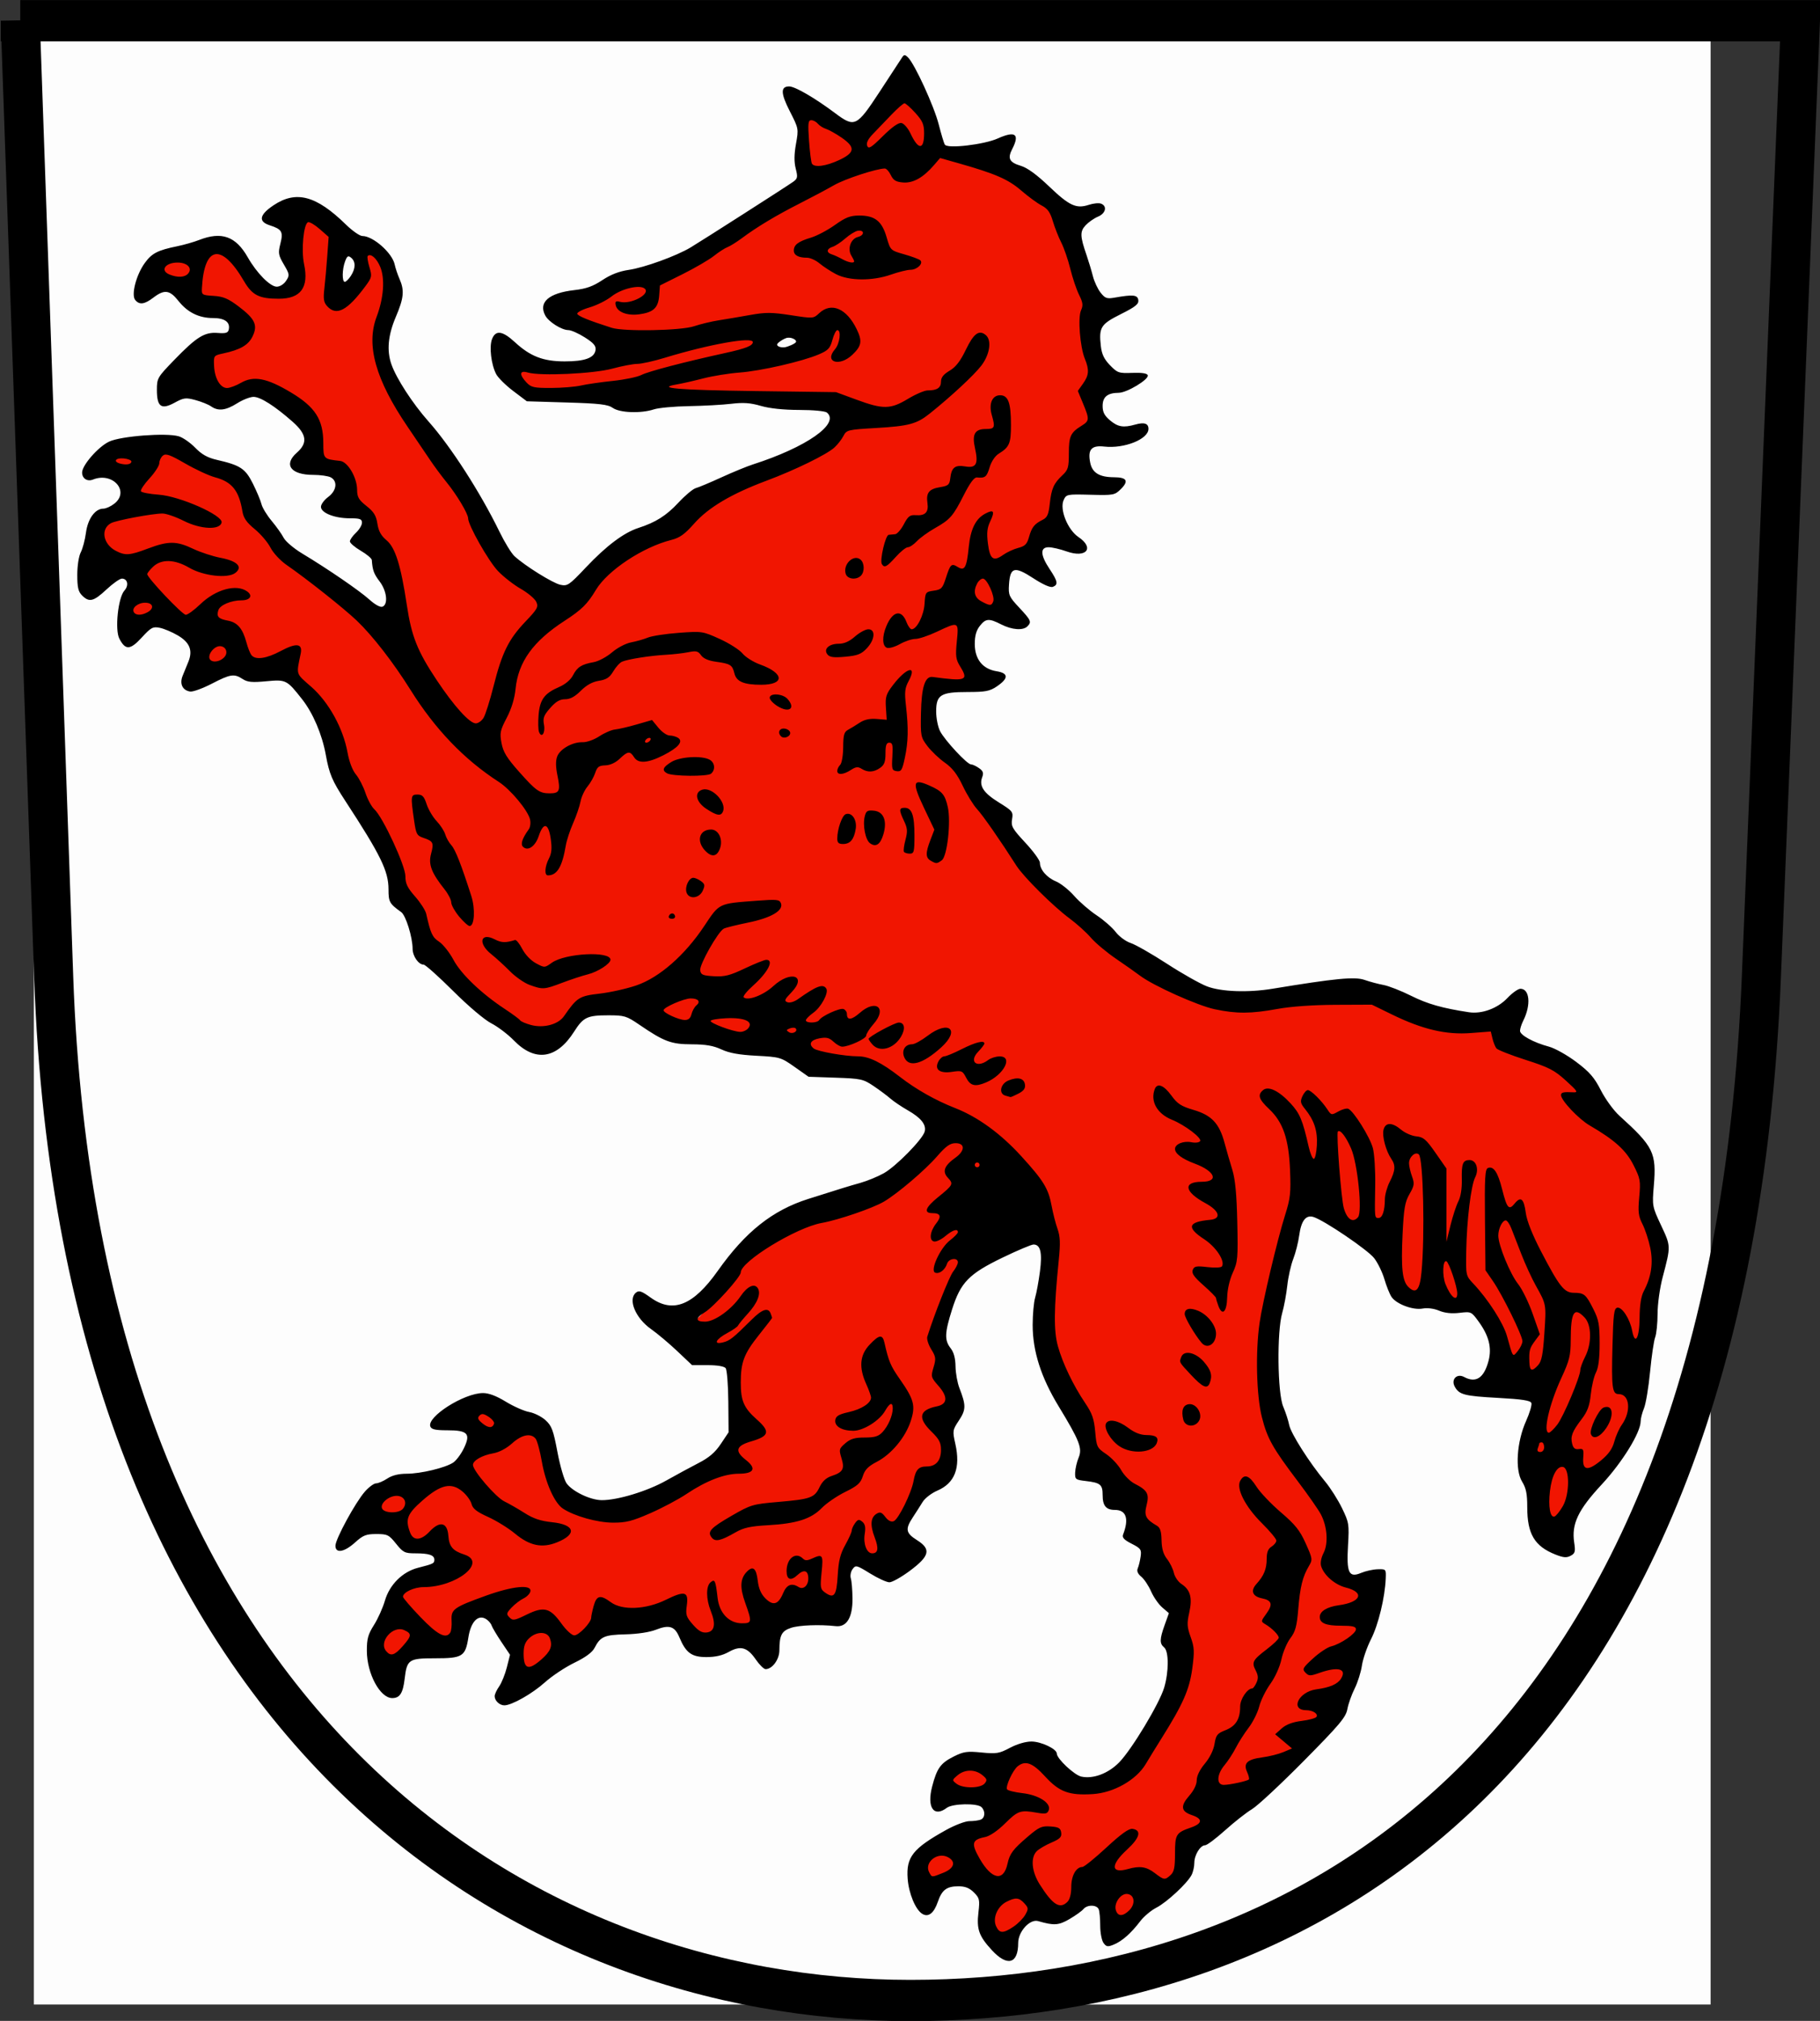
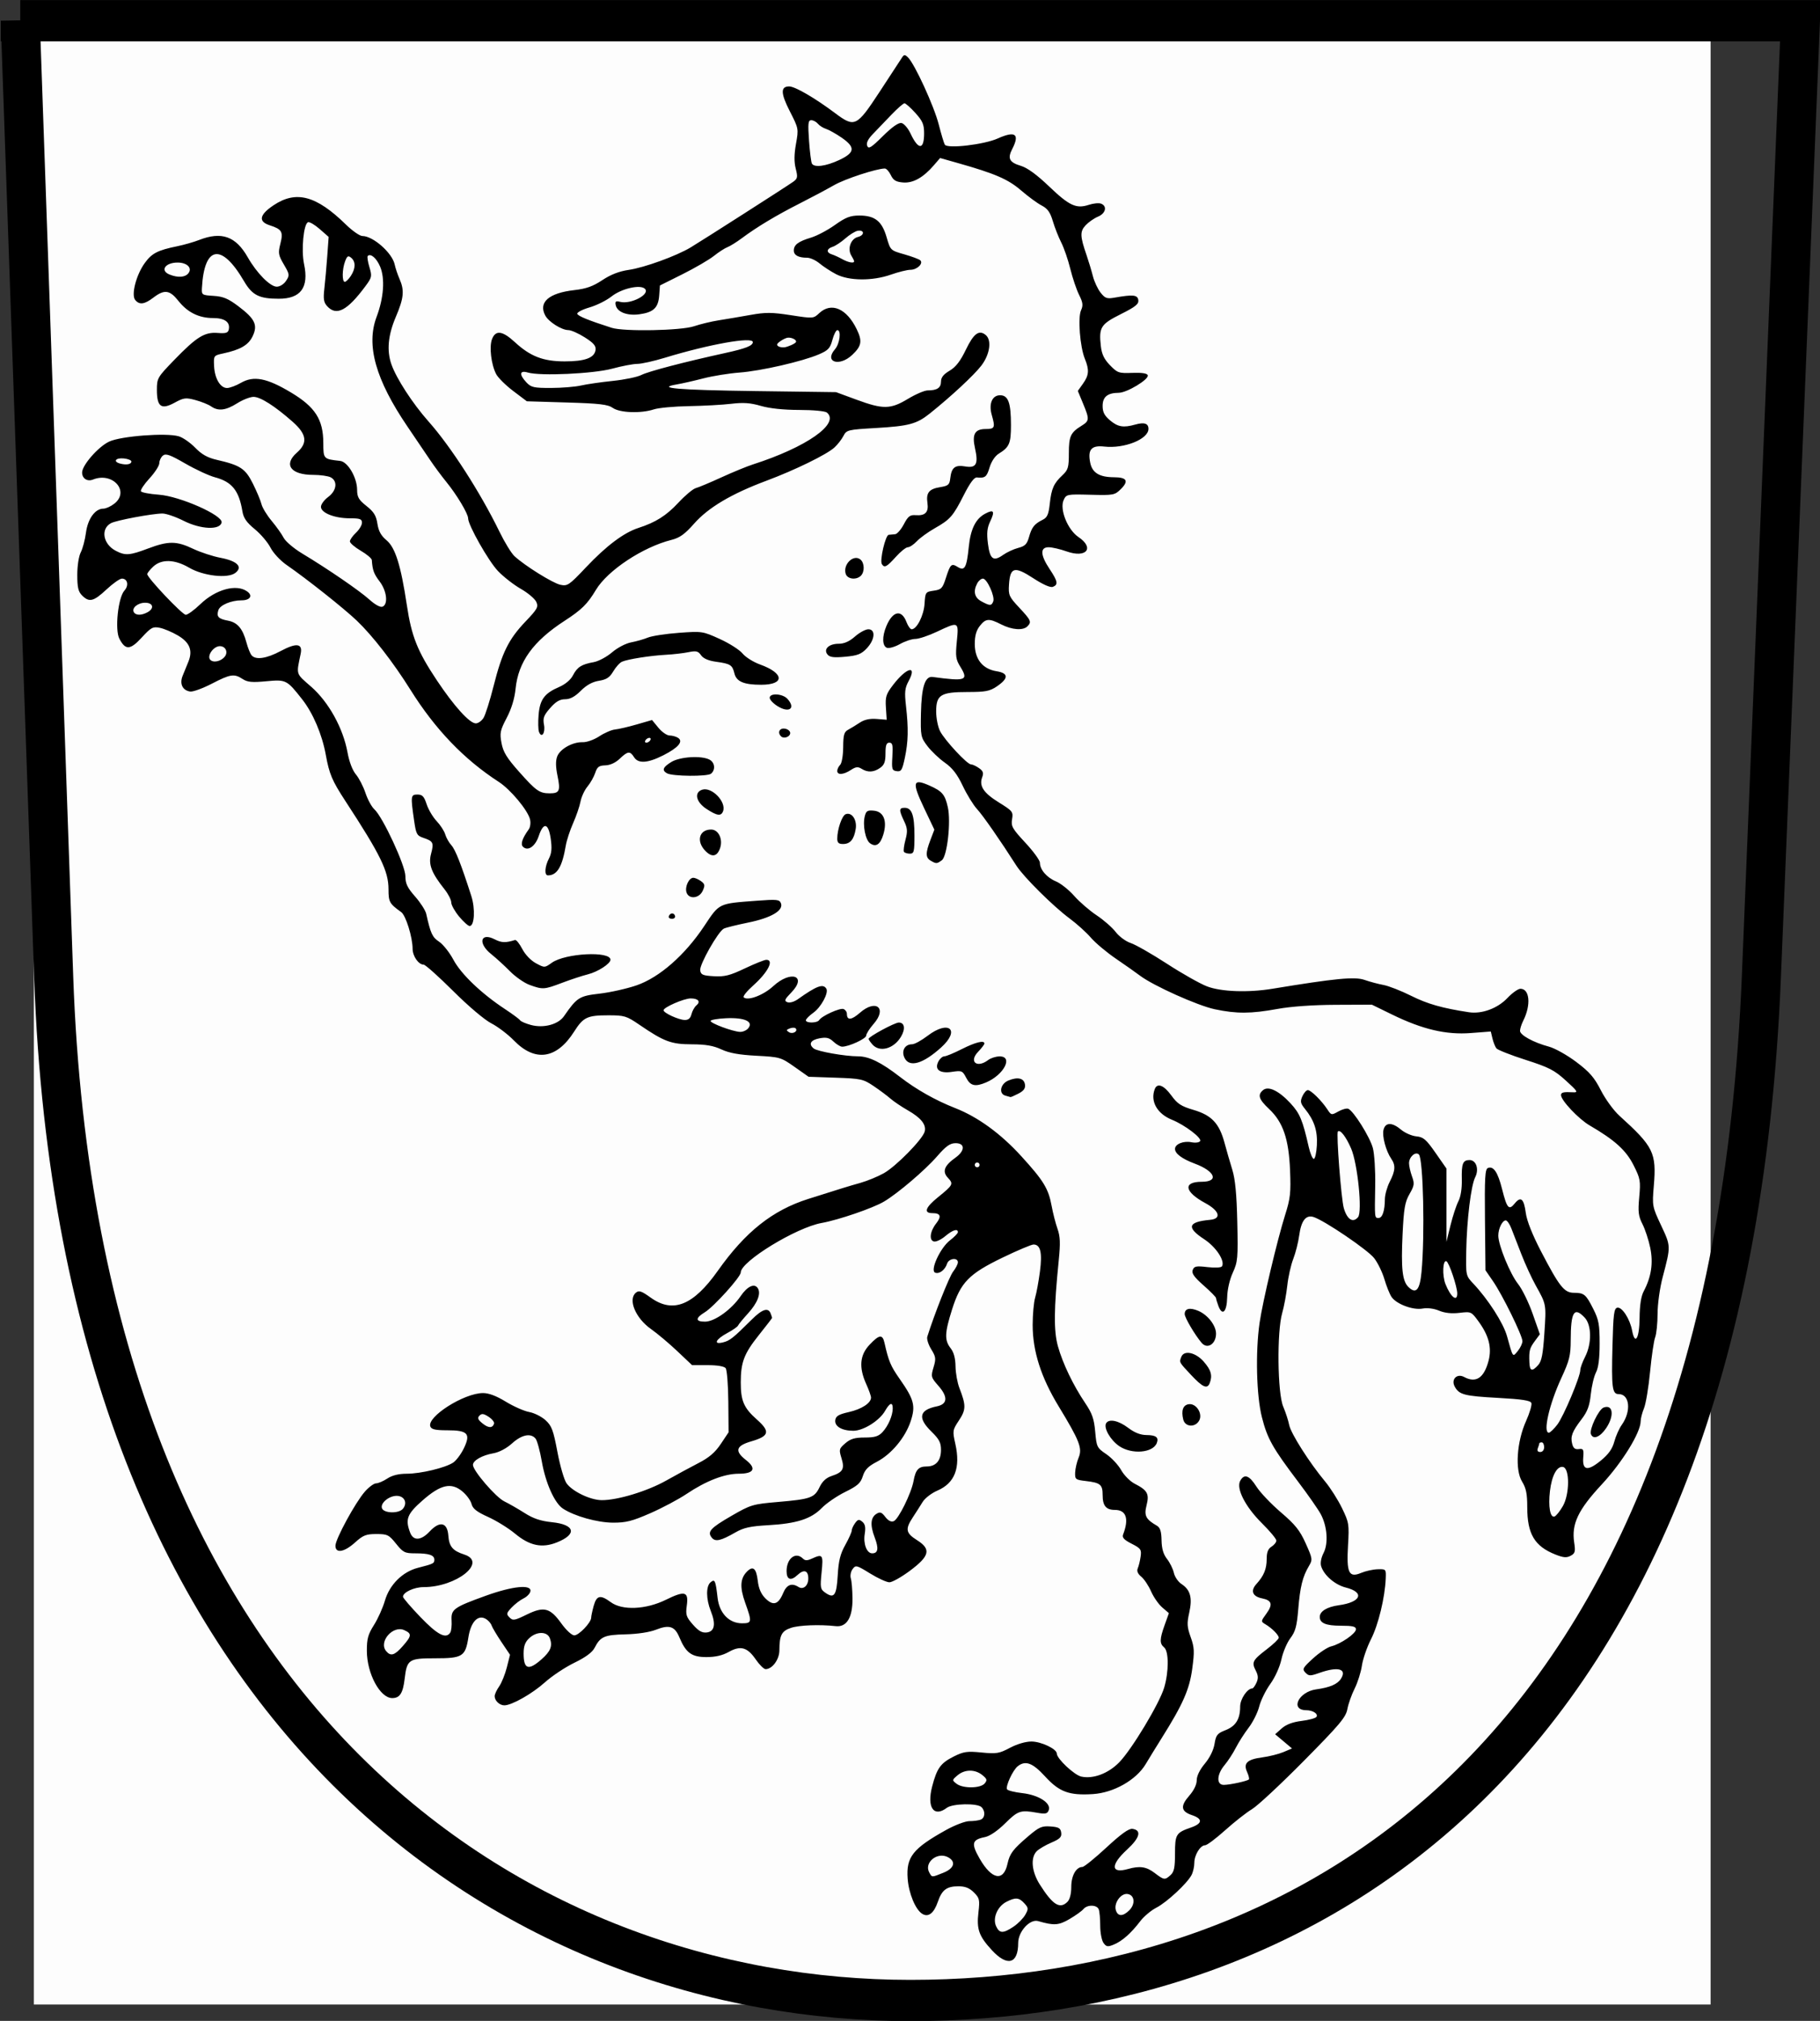
<svg xmlns="http://www.w3.org/2000/svg" xmlns:ns1="http://www.inkscape.org/namespaces/inkscape" xmlns:ns2="http://sodipodi.sourceforge.net/DTD/sodipodi-0.dtd" id="svg2" version="1.1" ns1:version="0.48.4 r9939" width="900.725" height="1000.12" ns2:docname="Vohburg_svg.svg">
  <rect width="100%" height="100%" fill="#333333" stroke="none" />
  <defs id="defs6">
    <linearGradient id="linearGradient2893">
      <stop id="stop2895" style="stop-color:#ffffff;stop-opacity:0.314" offset="0" />
      <stop id="stop2897" style="stop-color:#ffffff;stop-opacity:0.251" offset="0.19" />
      <stop id="stop2901" style="stop-color:#6b6b6b;stop-opacity:0.125" offset="0.6" />
      <stop id="stop2899" style="stop-color:#000000;stop-opacity:0.125" offset="1" />
    </linearGradient>
    <ns1:perspective id="perspective51" ns1:persp3d-origin="475.40198 : 333.74902 : 1" ns1:vp_z="950.80396 : 500.62354 : 1" ns1:vp_y="0 : 1000 : 0" ns1:vp_x="0 : 500.62354 : 1" ns2:type="inkscape:persp3d" />
  </defs>
  <ns2:namedview pagecolor="#ffffff" bordercolor="#666666" borderopacity="1" objecttolerance="10" gridtolerance="10" guidetolerance="10" ns1:pageopacity="0" ns1:pageshadow="2" ns1:window-width="1920" ns1:window-height="1018" id="namedview4" showgrid="false" ns1:zoom="0.6756837" ns1:cx="468.22156" ns1:cy="556.39583" ns1:window-x="-8" ns1:window-y="-8" ns1:window-maximized="1" ns1:current-layer="svg2" fit-margin-top="0" fit-margin-left="0" fit-margin-right="0" fit-margin-bottom="0" />
  <g id="g3063" transform="matrix(1.194,0,0,1.194,16.756,11.729)">
    <path style="fill:#fdfdfd" d="M 0,410.5 0,0 347.5,0 695,0 695,410.5 695,821 347.5,821 0,821 0,410.5 z" id="path3069" ns1:connector-curvature="0" />
-     <path style="fill:#f11501;fill-opacity:1" d="m 399.395,797.788 c -6.039,-6.232 -6.477,-7.262 -5.909,-13.832 0.644,-7.456 -3.398,-12.991 -8.311,-13.913 -5.787,-1.086 -10.1,1.837 -11.412,8.085 -0.314,1.497 0.204,2.431 -0.926,3.036 -4.945,2.647 -7.828,-2.326 -7.828,-13.555 0,-5.267 -0.316,-5.54 2.915,-9.115 4.526,-5.01 16.478,-10.66 22.739,-11.576 2.961,-0.433 4.517,-3.925 4.889,-4.894 1.555,-4.053 -10.389,-6.939 -17.072,-3.752 -6.591,3.143 -5.551,1.087 -2.678,-8.795 1.764,-6.07 1.499,-7.848 7.954,-10.704 3.678,-1.627 4.593,-1.964 7.327,-1.18 5.366,1.539 9.887,1.892 14.201,-0.765 2.938,-1.81 3.719,-1.942 7.649,-1.946 5.678,-0.005 7.067,0.558 13.393,9.031 3.369,4.512 11.059,5.602 17.184,3.568 5.985,-1.988 11.354,-7.285 18.449,-19.031 7.396,-12.245 8.775,-19.37 9.497,-26.284 0.546,-5.226 2.277,-8.359 -0.644,-9.647 l -1.274,-2.569 0.427,-4.079 c 0.636,-6.073 1.688,-9.276 -1.339,-10.896 -1.082,-0.579 -1.076,-2.704 -1.906,-4.722 -0.83,-2.018 -1.228,-5.159 -2.643,-6.66 -2.473,-2.622 -3.305,-4.986 -1.983,-8.991 1.308,-3.962 1.003,-6.341 -1.13,-7.864 -6.81,-4.863 -5.894,-2.737 -4.565,-6.763 1.548,-4.691 -3.106,-6.508 -6.413,-6.508 -4.617,0 -3.588,1.579 -3.588,-2.642 0,-4.511 -1.487,-9.125 -6.889,-9.958 -5.789,-0.892 -5.24,1.517 -2.987,-4.204 1.687,-4.284 0.4,-6.387 -1.029,-10.079 -0.852,-2.2 -3.968,-8.274 -7.246,-13.657 -7.921,-13.01 -10.536,-21.213 -10.535,-33.666 3.2e-4,-5.449 -0.002,-11.191 0.873,-14.346 0.84,-3.025 1.925,-8.58 1.931,-11.706 0.016,-7.702 -5.998,-12.256 -17.477,-6.636 -5.057,2.476 -9.815,3.193 -9.861,6.333 -0.006,0.438 -3.496,2.493 -6.315,5.381 -4.325,4.43 -6.185,8.117 -8.37,15.121 -3.136,10.053 -3.696,13.804 -0.993,17.24 1.5,1.906 2.009,3.214 2.372,7.946 0.282,3.679 2.306,8.036 3.057,9.521 2.057,4.064 1.309,6.853 -1.257,9.584 -1.749,1.862 -2.413,5.112 -2.125,8.396 0.203,2.304 0.289,6.188 0.351,9.59 0.101,5.548 -0.449,4.275 -3.064,7.003 -1.603,1.673 -4.125,2.742 -5.925,3.336 -2.415,0.797 -4.586,5.491 -6.82,9.449 -1.664,2.949 -2.708,5.911 -3.279,6.264 -1.984,1.226 -0.124,5.91 2.63,7.334 4.208,2.176 1.03,2.956 0.293,5.281 -0.959,3.022 -6.418,6.806 -9.887,6.806 -1.595,0 -4.745,0.435 -7.321,-1.271 -6.809,-4.51 -10.572,-0.346 -9.718,8.33 1.313,13.32 -0.692,14.329 -9.006,11.838 -3.125,-0.936 -5.284,0.107 -10.122,1.031 -3.426,0.654 -8.824,2.364 -9.436,2.84 -0.612,0.476 -1.807,5.785 -2.176,8.919 -1.163,9.897 -0.133,8.713 -4.644,1.569 -3.156,-5 -9.565,-5.543 -13.786,-2.934 -4.27,2.639 -8.49,3.015 -12.77,1.463 -2.511,-0.911 -3.598,-0.336 -5.567,-4.015 -2.22,-4.146 -4.776,-7.015 -7.343,-7.271 -1.703,-0.17 -7.465,0.204 -9.288,1.15 -2.42,1.256 -3.566,1.931 -9.208,1.796 -8.238,-0.197 -10.222,2.285 -14.437,8.396 -0.948,1.375 -4.18,3.558 -7.822,5.332 -3.641,1.774 -7.661,4.08 -10.053,6.405 -5.097,4.954 -13.851,10.361 -16.337,9.407 -3.525,-1.353 -2.806,-0.123 -0.102,-4.061 1.385,-2.017 3.317,-7.137 3.973,-9.778 1.147,-4.619 1.209,-5.224 -1.671,-9.262 -1.647,-2.309 -3.219,-5.66 -4.134,-7.448 -1.164,-2.274 -5.379,-4.951 -7.024,-4.951 -3.203,0 -6.567,3.397 -7.353,9.131 -0.421,3.07 -1.771,4.525 -3.217,5.972 -2.047,2.047 -2.328,1.636 -10.363,1.636 -8.155,0 -10.049,2.299 -11.461,4.316 -0.856,1.222 -1.557,5 -1.557,6.955 0,5.165 -0.48,4.916 -4.349,4.536 -2.517,-0.247 1.396,4.825 -4.453,-3.396 -2.83,-3.978 -2.437,-5.486 -2.737,-12.094 -0.332,-7.308 -0.416,-7.225 2.42,-11.663 1.671,-2.614 4.222,-6.875 4.87,-9.469 1.569,-6.281 8.058,-11.481 13.957,-12.424 4.351,-0.696 6.733,-8.526 4.294,-9.301 -0.749,-0.238 -4.65,-1.173 -7.389,-1.438 -4.275,-0.414 -3.737,-0.373 -6.509,-3.675 -3.025,-3.604 -4.754,-4.37 -9.899,-4.37 -4.997,0 -7.67,1.908 -11.164,5.32 -4.242,4.143 -1.733,4.36 -3.632,2.073 -1.075,-1.296 -1.111,-0.26 2.483,-7.134 5.393,-10.311 9.348,-15.239 11.484,-15.953 0.91,-0.304 3.455,-1.24 5.655,-2.24 2.2,-1 8.814,-0.43 12.939,-0.811 7.782,-0.719 15.592,-6.957 17.449,-9.195 2.204,-2.655 3.978,-10.197 3.081,-11.65 -0.58,-0.939 -3.539,-3.062 -7.943,-3.386 -5.968,-0.44 -5.647,1.991 -5.913,0.123 -0.591,-4.141 12.636,-10.677 20.256,-10.736 1.797,-0.014 4.237,1.271 7.453,3.32 3,1.911 6.898,4.556 8.823,4.919 8.712,1.64 8.714,2.44 10.28,12.668 2.225,14.534 7.347,19.563 15.16,22.733 5.174,2.1 7.513,3.117 13.13,2.082 10.576,-1.949 15.856,-6.179 25.307,-11.835 5.034,-3.013 11.778,-5.122 13.228,-5.486 2.703,-0.678 5.976,-7.137 8.766,-12.659 1.247,-2.467 1.496,-5.729 1.192,-15.131 -0.211,-6.535 -2.019,-12.383 -2.06,-12.796 -0.041,-0.412 -5.02,-5.819 -8.067,-5.819 -6.611,0 -7.295,-0.665 -10.585,-5.162 -1.251,-1.709 -6.198,-2.93 -9.396,-5.11 -6.947,-4.737 -8.398,-7.513 -8.02,-12.356 0.364,-4.665 -1.443,-4.096 3.274,0.485 21.408,20.79 22.936,0.964 35.371,-18.608 1.933,-3.042 6.852,-6.663 9.333,-8.846 6.28,-5.525 18.26,-11.427 27.296,-13.738 4.169,-1.066 8.847,-0.183 9.916,-0.755 1.069,-0.572 6.148,-2.96 8.888,-3.548 6.506,-1.395 16.371,-11.687 21.829,-18.383 5.833,-7.156 3.828,-12.034 -3.596,-16.691 -3.085,-1.935 -7.31,-8.067 -12.009,-9.343 l -9.41,-2.554 -10.099,-2.721 c -10.477,-2.823 -11.53,-0.852 -18.131,-5.891 -4.548,-3.472 -5.791,-3.687 -14.748,-3.709 -7.26,-0.017 -10.374,-1.121 -13.935,-2.81 -3.279,-1.555 -7.119,-1.952 -13.452,-2.166 -9.458,-0.32 -8.891,0.435 -19.562,-6.769 -5.533,-3.735 -8.468,-4.568 -14.462,-4.507 -3.575,0.037 -8.678,1.585 -9.741,2.002 -1.063,0.416 -4.722,3.851 -6.691,6.834 -2.392,3.623 -3.776,4.519 -6.802,6.122 -6.628,3.512 -7.786,2.472 -14.343,-4.336 -2.8,-2.907 -6.116,-5.607 -7.367,-6 -3.516,-1.105 -18.054,-12.589 -21.938,-17.816 -2.162,-2.909 -6.661,-6.961 -9.32,-8.137 -3.784,-1.674 -2.183,-0.7 -2.193,-3.627 -0.025,-7.072 -3.119,-13.892 -7.341,-17.751 -3.806,-3.479 -1.424,-4.935 -1.424,-10.249 0,-4.473 -3.876,-5.794 -6.695,-11.393 -1.956,-3.883 -3.572,-9.413 -5.192,-11.648 -1.619,-2.236 -3.933,-3.697 -3.933,-4.206 0,-0.509 -0.885,-4.824 -3.654,-8.789 -4.243,-6.077 -5.202,-7.965 -6.806,-15.52 -2.424,-11.422 -7.18,-19.381 -11.878,-24.869 -2.046,-2.391 -4.637,-4.644 -4.637,-5.006 0,-1.782 -6.987,-4.567 -13.061,-4 -5.272,0.492 -6.346,-1.501 -9.436,-1.094 l -3.933,-0.397 -8.09,1.858 c -8.858,2.035 -8.548,6.296 -10.206,3.197 -0.88,-1.645 -1.187,-1.076 0.547,-4.402 3.302,-6.336 3.701,-14.099 -0.198,-17.354 -4.088,-3.413 -13.902,-5.002 -16.352,-3.691 -0.994,0.532 -3.919,3.19 -5.381,5.107 -3.205,4.202 -0.971,5.191 -3.872,1.521 -1.977,-2.501 -2.373,-1.9 -1.748,-9.132 0.478,-5.529 0.618,-8.957 1.952,-10.653 1.463,-1.859 1.912,-4.594 1.053,-5.629 -1.733,-2.088 -5.688,-1.359 -10.403,3.493 -7.179,7.386 -7.924,7.031 -9.093,-3.444 -0.504,-4.515 -0.684,-6.219 0.822,-9.899 1.062,-2.593 1.567,-6.874 1.915,-9.343 0.76,-5.39 3.137,-7.598 7.741,-8.462 4.507,-0.846 7.241,-6.307 5.671,-9.753 -1.66,-3.642 -7.136,-6.158 -11.192,-4.691 -4.267,1.543 -1.739,2.406 -2.993,0.062 -1.331,-2.486 -1.778,-2.143 3.666,-8.05 4.974,-5.396 6.95,-3.632 22.249,-6.928 l 10.138,0.304 6.041,4.262 c 3.411,2.406 7.874,5.187 8.87,5.187 2.862,0 10.372,2.514 12.416,4.287 2.114,1.834 6.525,8.08 7.492,12.1 1.143,4.753 12.225,19.617 17.393,22.622 9.57,5.564 24.817,16.159 28.883,20.062 4.777,4.585 8.4,3.132 7.913,-3.14 -0.148,-1.898 -0.179,-6.336 -2.084,-8.506 -1.89,-2.152 -2.215,-3.336 -2.215,-5.202 0,-3.204 -1.149,-4.386 -6.227,-6.959 -4.077,-2.065 -4.102,-3.783 -0.101,-6.914 4.758,-3.724 -0.342,-7.512 -7.71,-7.512 -4.451,0 -3.534,-0.05 -5.523,-1.615 -3.519,-2.768 -3.975,-1.382 0.211,-3.852 1.94,-1.144 2.774,-4.103 2.765,-5.091 -0.032,-3.688 -3.014,-6.176 -9.974,-6.597 -10.369,-0.627 -10.967,-1.639 -5.225,-7.14 5.348,-5.123 3.65,-10.691 -7.511,-19.101 -9.331,-7.031 -14.268,-8.442 -20.759,-4.127 -2.475,1.645 -4.254,2.993 -4.912,2.996 -0.658,0.002 3.47,-0.334 -5.049,-2.234 -6.483,-1.446 -11.542,-2.857 -15.853,-0.193 -4.671,2.887 -0.261,2.098 -3.686,-3.919 l 0.84,-4.127 7.246,-9.463 9.731,-7.304 4.854,-0.327 c 3.877,-0.261 6.32,-3.551 6.793,-4.784 0.986,-2.57 -4.051,-6.187 -10.029,-6.187 -5.178,0 -4.628,-0.674 -10.334,-6.116 -6.503,-6.203 -7.77,-6.429 -14.122,-1.33 -5.422,4.352 -6.268,1.77 -3.013,-6.753 3.331,-8.723 6.768,-11.332 15.303,-11.347 1.665,-0.003 4.373,0.423 5.458,-0.331 2.923,-2.034 7.277,-3.608 11.268,-2.775 3.733,0.779 6.405,2.408 11.747,11.239 4.27,7.058 11.947,9.234 14.256,6.356 6.454,-8.047 3.457,-6.041 0.556,-10.735 -1.967,-3.182 -1.402,-2.689 -0.307,-6.786 1.382,-5.165 1.31,-7.863 -3.569,-8.861 -4.987,-1.02 -5.638,-1.604 -0.061,-5.857 3.825,-2.917 3.416,-2.451 8.915,-2.451 5.763,0 5.488,0.518 11.041,4.559 3.298,2.4 7.746,6.332 9.167,8.02 1.672,1.987 3.217,2.734 5.705,3.201 4.964,0.931 11.199,6.054 12.405,10.846 0.485,1.925 0.849,5.545 2.729,7.411 l -0.05,4.435 -2.717,8.452 c -2.968,9.231 -3.003,13.467 -1.478,19.137 1.744,6.488 8.091,17.6 15.025,25.247 5.655,6.236 10.935,16.45 15.568,24.307 8.943,15.165 13.423,20.386 14.066,22.535 1.44,4.816 8.204,10.623 15.639,15.611 8.185,5.491 15.512,9.103 17.615,8.296 0.749,-0.287 3.05,-5.134 5.993,-8.691 6.335,-7.658 14.892,-13.661 23.897,-16.847 5.29,-1.871 8.656,-4.601 14.089,-10.096 3.671,-3.713 6.51,-6.162 7.268,-6.162 0.758,0 6.236,-1.552 10.654,-3.688 4.418,-2.136 9.5,-3.291 11.293,-3.685 1.793,-0.394 6.288,-3.588 10.308,-5.42 4.02,-1.832 8.569,-3.865 10.75,-4.518 4.854,-1.454 13.423,-10.767 13.423,-13.347 0,-3.055 -4.922,-6.051 -13.407,-5.423 -6.19,0.458 -9.675,-0.846 -15.928,-2.504 -9.505,-2.52 -12.145,-1.087 -19.237,0.974 -4.441,1.291 -5.873,0.728 -11.514,-0.147 -5.39,-0.836 -7.978,-0.581 -10.998,0.47 -2.12,0.738 -6.688,2.277 -10.07,2.621 -5.338,0.543 -5.717,-0.682 -9.756,-2.83 -4.371,-2.324 -6.435,-2.822 -20.848,-1.493 l -14.821,-1.046 -4.604,-2.746 c -8.451,-5.04 -7.811,-7.802 -8.314,-14.758 -0.731,-10.106 -1.022,-8.279 6.754,-1.294 5.737,5.153 14.396,6.297 21.763,6.132 7.616,-0.171 12.078,-3.167 13.374,-5.309 0.933,-1.542 0.03,-3.808 -3.289,-6.707 -2.42,-2.114 -6.178,-4.533 -8.605,-4.921 -5.639,-0.902 -9.042,-3.163 -8.648,-7.082 0.454,-4.51 3.705,-3.918 12.005,-4.679 4.196,-0.385 5.005,-2.404 8.693,-3.748 6.392,-2.329 13.068,-3.719 18.22,-4.439 7.462,-1.043 19.571,-9.196 25.953,-13.796 2.005,-1.446 7.916,-3.313 11.216,-5.429 12.674,-8.126 15.766,-8.838 19.776,-13.5 l 10.671,-7.76 -0.561,-11.228 c -0.565,-11.302 -1.193,-12.47 -3.997,-17.51 -3.213,-5.776 -3.615,-5.298 -1.534,-7.025 1.869,-1.551 1.044,0.083 10.623,6.57 12.805,8.672 14.767,8.246 16.666,7.643 1.72,-0.546 5.443,-3.691 16.497,-20.849 2.569,-3.987 2.146,-4.634 2.897,-4.634 2.245,0 9.77,17.458 11.677,26.114 0.939,4.264 5.484,6.677 5.942,6.96 1.914,1.183 18.045,1.314 22.145,-0.861 3.911,-2.075 2.288,-2.65 3.771,-1.167 1.477,1.477 0.955,2.132 -0.501,4.948 -2.259,4.369 1.155,6.604 4.3,7.743 5.322,1.927 4.451,6.957 13.497,10.784 l 5.997,5.928 6.843,-0.113 c 5.446,-0.09 7.101,-2.942 8.085,-1.756 0.989,1.191 -0.582,0.493 -1.573,1.688 -0.685,0.825 -16.059,4.116 -8.73,3.593 1.908,-0.136 -1.009,4.508 -1.009,6.225 0,0.975 0.628,3.472 1.716,5.87 1.088,2.398 1.988,5.508 2,6.913 0.034,3.999 6.714,15.49 9.206,16.115 1.194,0.3 2.258,-0.148 4.283,-0.994 4.039,-1.688 3.942,-2.605 4.924,-0.048 0.809,2.108 -2.209,-2.132 -7.012,4.828 l -6.096,4.284 -0.01,12.371 c -0.008,10.088 1.727,12.243 9.569,10.253 3.905,-0.991 7.599,-3.258 7.581,-0.751 -0.012,1.777 -4.072,2.622 -9.568,3.775 -4.344,0.911 -6.872,4.797 -7.143,7.102 -0.423,3.598 2.303,7.459 6.019,9.381 2.645,1.368 1.922,2.729 5.705,1.67 3.854,-1.079 3.341,-1.289 4.761,0.131 1.513,1.513 3.517,-1.024 0.908,1.699 -3.303,3.447 -9.072,3.006 -14.353,2.016 -4.454,-0.836 -7.444,4.583 -7.444,8.845 0,4.299 0.556,7.841 5.654,7.841 2.249,0 5.586,0.273 6.456,0.607 2.437,0.935 1.094,0.611 -1.953,3.035 -2.509,1.997 -1.196,0.834 -9.532,0.351 -6.049,-0.35 -9.513,-0.153 -10.25,0.584 -3.065,3.065 -5.602,16.264 -0.757,18.746 3.95,2.023 5.78,0.897 4.568,3.164 -1.214,2.268 -0.008,2.06 -6.052,-0.107 -8.205,-2.941 -9.714,2.87 -4.542,10.387 5.567,8.091 3.39,6.367 -5.073,0.538 -7.973,-5.491 -12.779,-0.533 -12.779,7.227 0,2.732 1.227,6.063 4.846,9.932 5.693,6.086 5.095,4.726 -0.81,5.155 -2.407,0.175 -5.462,-1.925 -7.192,-2.82 -3.701,-1.914 -8.277,0.617 -9.767,2.412 -0.617,0.743 -1.659,5.983 -1.997,8.448 -0.991,7.228 3.128,13.864 9.107,13.864 2.841,0 4.283,-0.624 3.565,1.247 -1.323,3.447 -5.372,1.889 -15.239,2.449 -5.364,0.304 -10.315,2.83 -11.003,3.374 -1.837,1.454 -3.052,11.266 -0.917,15.861 2.806,6.039 9.44,12.493 14.34,14.594 4.249,1.821 4.096,1.718 3.448,5.169 -0.801,4.269 0.891,8.025 8.521,12.944 4.953,3.193 4.116,1.936 3.57,5.304 -0.529,3.262 1.684,6.563 6.893,11.689 3.099,3.05 5.634,4.643 5.634,5.46 0,3.261 4.105,9.866 7.451,10.971 1.996,0.659 1.36,-2.043 7.135,3.552 2.426,2.351 5.293,5.144 7.566,6.56 2.273,1.415 5.902,5.511 9.023,8.462 3.122,2.951 6.413,5.365 7.313,5.365 0.901,0 5.306,2.921 11.708,7.131 14.6,9.6 26.064,13.916 35.083,13.916 3.719,0 8.136,-0.682 10.776,-1.196 2.64,-0.514 12.151,0.154 21.137,-1.073 15.555,-2.124 14.469,-3.459 18.907,-1.869 2.564,0.919 6.632,1.145 7.761,1.143 1.129,-0.003 6.347,3.911 10.955,6.14 7.258,3.51 15.443,4.013 25.719,5.845 4.223,0.753 12.942,-1.677 15.944,-5.264 3.577,-4.274 2.127,-6.056 4.273,-3.684 2.025,2.237 0.388,3.795 -2.271,8.296 -0.887,1.501 1.38,5.159 1.673,5.908 0.294,0.749 4.047,5.048 7.549,6.339 15.21,5.606 18.047,9.421 23.09,19.342 2.561,5.038 6.684,7.185 12.442,12.362 9.955,8.949 10.884,11.167 10.091,24.072 -0.613,9.969 -1.127,10.283 2.352,17.132 4.055,7.982 4.699,9.364 2.013,19.868 -1.1,4.301 -3.047,10.781 -3.047,14.72 0,3.939 -1.701,8.37 -2.5,10.805 -0.799,2.435 -0.373,9.549 -0.971,15.808 -0.598,6.259 -0.854,12.041 -1.239,14.087 -0.803,4.275 -3.552,7.488 -3.552,8.535 0,4.389 -4.805,11.995 -12.945,20.714 -9.562,10.243 -14.965,16.948 -13.728,23.543 1.268,6.756 1.062,6.493 -6.88,2.442 -7.099,-3.621 -5.599,-2.585 -5.599,-12.683 0,-6.748 0.657,-8.732 -0.887,-10.901 -1.063,-1.493 -2.474,-3.043 -2.816,-4.402 -0.933,-3.716 0.426,-14.438 3.232,-20.784 1.808,-4.089 2.456,-9.366 1.681,-10.3 -0.736,-0.887 -7.908,-3.215 -16.807,-3.442 -12.01,-0.307 -10.943,1.865 -13.35,-0.398 -4.721,-4.44 -4.052,-4.597 1.78,-2.181 5.353,2.217 11.166,-4.669 11.166,-13.409 0,-5.131 -2.044,-9.838 -5.788,-13.72 -2.885,-2.991 -6.13,-5.303 -10.305,-4.767 -2.947,0.378 -5.516,-0.192 -7.785,-1.139 -1.925,-0.803 -5.452,-0.457 -7.198,-0.189 -4.339,0.666 -7.46,-0.336 -9.973,-3.401 -1.38,-1.683 -2.485,-4.255 -3.357,-7.254 -0.925,-3.181 -5.106,-9.65 -7.104,-11.862 -4.792,-5.304 -22.976,-16.911 -26.134,-16.552 -2.631,0.299 -4.592,3.971 -7.217,14.683 -0.809,3.3 -2.454,8.585 -3.018,10.785 -0.564,2.2 -2.537,6.663 -3.106,10.238 -0.569,3.575 0.095,9.31 -0.444,11.785 -0.538,2.475 0.048,9.472 0.024,16.189 -0.034,9.62 -2.252,14.905 -0.74,19.07 1.056,2.908 3.514,6.18 3.865,7.91 0.647,3.196 10.427,17.119 15.832,23.275 1.633,1.86 3.552,6.876 5.224,10.189 2.837,5.621 2.506,6.431 2.344,15.785 -0.217,12.611 4.118,16.705 10.31,13.546 5.106,-2.605 2.723,-3.655 5.063,-1.069 1.791,1.979 2.059,0.168 0.417,4.791 -0.942,2.652 -2.497,6.584 -2.497,8.74 0,2.501 -0.87,8.107 -3.328,13.191 -2.118,4.381 -5.233,8.364 -5.641,11.09 -0.409,2.726 0.267,6.466 -1.055,8.951 -1.323,2.485 0.1,2.498 -1.208,6.371 -0.318,0.942 -4.454,2.716 -5.236,4.201 -2.132,4.047 -33.638,35.307 -37.672,37.294 -1.925,0.948 -5.975,5.214 -9,8.124 -3.025,2.909 -6.538,5.97 -7.807,6.35 -2.57,0.769 -6.043,7.074 -6.043,11.604 0,3.429 -6.675,8.335 -12.803,11.973 -1.973,1.171 -6.183,5.556 -9.809,9.292 -10.331,10.646 -7.878,13.449 -7.878,2.448 0,-8.753 -8.663,-13.619 -13.986,-9.14 -1.567,1.319 -4.677,4.09 -6.91,5.254 -3.797,1.979 -3.224,2.021 -7.142,0.638 -4.097,-1.446 -5.738,-0.678 -8.708,1.976 -2.242,2.004 -4.667,5.742 -5.087,9.064 -0.589,4.655 0.289,4.315 -1.987,4.315 -0.719,0 -1.33,0.181 -3.595,-2.157 z M 315.006,133.687 c 0.809,-0.512 2.183,-2.993 1.811,-3.366 -0.915,-0.915 -10.609,0.156 -10.609,1.445 0,1.27 6.308,4.717 8.243,3.493 z M 133.68,103.645 c 1.211,-2.263 -1.833,-8.411 -3.654,-8.411 -1.47,0 -3.3,4.607 -3.32,8.942 -0.012,2.485 2.158,4.203 3.503,3.087 0.855,-0.71 2.921,-2.59 3.471,-3.618 z" id="path3067" ns1:connector-curvature="0" ns2:nodetypes="sssssssssssssscssssscsssssssssssssssssssssssssssssssssssssssssssssssssssssssssssssssssssssssssssssssssssssssssscssssssssssssscsssssssssssssssssssssssssscsssssssssssssssssssscsssssssssssssscsssscssscccsssssscsssssssssssssscsssssscssssssssssssssssscsssssssssssssscsssssssssssssscssssssssssscsscssssssssssssssssssssssssssssssssssssssssssssscssssssssssssssssssssssssssssssssssssssssssssssssssssssssssssssssssssssccsccsssss" />
    <g id="g3881">
      <path ns2:nodetypes="sssssssssssssssscsssscscsssssssssscssssssssscssssssssssssssscsssssssssssssscsssssssssssssssssscscsssssssssssssscssscssssssssssssscssssssssssssscsssssssssssssssssssssssssssssssssssscssssssssssssssssssssssssssssssssssssssssssssssssssscsssssscsssscsscssssssssssssssscsssssssssssssssssssssssssssssssssssscssssssssssssssssssssssssssssssssssssssscssssssssssssssssssssssssssssssssssssssssssssssssssssssssssssssscssccsssssssssssssssssssssssssssssssssssssssssssscsssscccssssssscsssssssscsssssssssssssssssssssssssssscccssssssssssscssssssssssssssssssssssssssssssssscscsscsssssssssssssssssssssssssssssssssssssssscsssssssssscsssssssssscsssssssssssssssssssssssscscsssssssssssssssssssssscssscscssssssssssssssssssssssssssssssssssssssssssscsssssssssssssssssssscssssssssssssssssssssssssssssssssssssssssssssssscssssssssssssssssssssssssssssscsssssssssssssssscsssssssssssssssssssssssssssssssssssssssssssssssssssssssssssssssssssssssssssssscscsscssssssscssssssssssssssssssssscssscssssssssssssssscssssssssssssssssssssssssssssssssssssssssssssssssssssssssssscssssssssssssssssssssssssssssssssssssssssssssssssssssssssssssssssssssssscsssssssssssssssssssssssssssssssssssssssssssssssssscsssssssssssssssssssssscssssssssssssssssssssssssssssssssssssssssssssssssssssssssscsssccssssssscsssssscssssssssssssssssscssscsscssssssssssssssssssccsccssscsccsscccssssssssssssssssssssssscsssssssssssssssssssssssssssscssccssssssssssssssssssscsssssssssssssssssssssssssssssssss" ns1:connector-curvature="0" id="path3065" d="m 397.1,798.492 c -5.382,-5.839 -6.391,-8.677 -5.576,-15.693 0.607,-5.229 0.45,-5.917 -1.885,-8.252 C 387.79,772.699 386.034,772 383.237,772 c -4.876,0 -6.851,1.489 -8.548,6.442 -1.621,4.734 -3.922,6.514 -6.439,4.984 -2.815,-1.711 -5.624,-8.477 -6.069,-14.62 -0.648,-8.937 2.136,-12.46 15.915,-20.133 3.628,-2.02 7.979,-3.673 9.668,-3.673 1.69,0 3.784,-0.273 4.654,-0.607 1.871,-0.718 2.076,-3.499 0.382,-5.193 -1.714,-1.714 -11.992,-1.522 -14.359,0.268 -5.441,4.115 -8.374,-0.134 -6.101,-8.839 1.986,-7.604 3.499,-9.695 9.005,-12.445 4.03,-2.013 5.5,-2.222 11.472,-1.634 6.184,0.609 7.327,0.421 11.758,-1.938 2.949,-1.57 6.508,-2.611 8.916,-2.609 4.025,0.004 10.508,3.075 10.508,4.979 0,2.109 7.231,8.909 10.157,9.552 4.908,1.078 11.166,-1.268 15.692,-5.883 5.192,-5.293 16.708,-24.419 18.658,-30.986 1.965,-6.618 1.962,-15.031 -0.007,-16.665 -1.941,-1.611 -1.896,-3.422 0.229,-9.351 l 1.739,-4.851 -2.757,-2.372 c -1.517,-1.305 -3.599,-4.297 -4.628,-6.649 -1.029,-2.353 -2.856,-5.093 -4.06,-6.089 -1.481,-1.226 -1.951,-2.357 -1.454,-3.5 0.405,-0.929 0.938,-3.119 1.184,-4.867 0.408,-2.893 0.073,-3.37 -3.735,-5.313 -3.153,-1.608 -4.023,-2.55 -3.531,-3.822 C 454.009,619.67 452.781,616 448.078,616 444.419,616 443,614.284 443,609.859 c 0,-4.361 -0.912,-5.122 -7,-5.833 -4.249,-0.497 -4.494,-0.694 -4.389,-3.526 0.061,-1.65 0.708,-4.426 1.439,-6.169 1.619,-3.864 0.409,-6.968 -8.306,-21.306 C 417.455,561.034 414,550.205 414,539.349 c 0,-4.324 0.463,-9.434 1.03,-11.355 0.566,-1.921 1.461,-6.796 1.987,-10.834 C 418.036,509.343 417.236,506 414.348,506 c -0.87,0 -6.606,2.425 -12.747,5.388 -14.053,6.782 -17.461,10.28 -21.035,21.594 -3.06,9.687 -3.166,12.693 -0.566,16.018 1.316,1.682 1.977,4.135 2.022,7.5 0.036,2.75 0.764,6.8 1.617,9 2.778,7.166 2.752,8.953 -0.195,13.407 -2.66,4.019 -2.708,4.331 -1.502,9.719 2.225,9.942 -0.207,16.273 -7.441,19.374 -2.404,1.031 -5.147,3.14 -6.096,4.687 -0.949,1.547 -2.778,4.412 -4.064,6.367 -3.247,4.931 -2.956,6.532 1.722,9.485 5.935,3.747 5.28,6.559 -2.959,12.696 -3.519,2.621 -7.335,4.765 -8.48,4.765 -1.146,0 -4.747,-1.644 -8.003,-3.654 -5.642,-3.483 -5.984,-3.567 -7.274,-1.802 -0.745,1.018 -1.07,2.748 -0.722,3.843 0.348,1.095 0.659,4.836 0.691,8.314 0.074,7.903 -2.395,11.987 -6.941,11.479 -6.646,-0.743 -15.118,-0.422 -18.517,0.702 -3.92,1.296 -4.819,3.028 -4.842,9.331 -0.014,3.788 -2.948,7.789 -5.712,7.789 -0.727,0 -2.554,-1.797 -4.061,-3.992 -3.508,-5.111 -6.315,-5.896 -11.22,-3.139 -2.579,1.45 -5.534,2.132 -9.233,2.132 -6.143,0 -8.528,-1.74 -11.223,-8.191 -1.921,-4.598 -4.182,-5.333 -9.705,-3.156 -2.643,1.042 -7.611,1.796 -12.616,1.916 -8.801,0.211 -10.406,0.912 -12.833,5.605 -0.975,1.886 -3.744,3.928 -8.369,6.172 -3.801,1.844 -9.293,5.494 -12.204,8.111 C 206.574,692.189 198.092,697 195.013,697 193.03,697 191,695.08 191,693.204 c 0,-0.768 0.838,-2.59 1.863,-4.05 1.025,-1.46 2.457,-5.006 3.183,-7.88 l 1.32,-5.226 -3.547,-5.274 c -1.951,-2.901 -3.808,-6.032 -4.126,-6.959 -0.319,-0.927 -1.463,-2.157 -2.543,-2.735 -3.188,-1.706 -6.056,1.45 -7.042,7.747 -1.241,7.933 -2.412,8.673 -13.725,8.673 -11.065,0 -11.744,0.46 -12.709,8.607 -0.695,5.871 -2.007,7.893 -5.122,7.893 -5.05,0 -10.496,-10.113 -10.53,-19.554 -0.018,-5.016 0.487,-6.856 2.945,-10.733 1.632,-2.573 3.68,-7.129 4.55,-10.125 1.921,-6.606 7.301,-11.951 13.676,-13.584 C 165.658,638.349 166,638.179 166,636.638 166,634.733 163.801,634 158.086,634 c -4.34,0 -5.029,-0.346 -7.965,-4 -2.969,-3.695 -3.592,-4 -8.164,-4 -4.253,0 -5.496,0.493 -8.824,3.5 -4.481,4.048 -8.132,4.655 -8.132,1.351 0,-2.755 8.255,-17.933 12.192,-22.417 1.659,-1.889 3.756,-3.437 4.662,-3.441 0.906,-0.004 2.996,-0.901 4.646,-1.993 1.992,-1.319 4.693,-1.989 8.04,-1.993 5.814,-0.008 15.913,-2.423 19.246,-4.604 1.257,-0.822 3.246,-3.473 4.421,-5.891 2.964,-6.102 1.676,-7.512 -6.86,-7.512 -4.894,0 -6.551,-0.37 -7.01,-1.566 -1.533,-3.996 13.873,-13.803 21.776,-13.862 2.423,-0.018 5.551,1.158 9.5,3.57 3.238,1.978 7.595,3.905 9.682,4.281 2.087,0.376 5.133,1.897 6.769,3.38 2.577,2.336 3.239,4.1 4.953,13.196 1.088,5.775 2.794,11.625 3.791,13 2.446,3.372 9.827,6.908 14.526,6.959 6.49,0.07 18.924,-3.697 26.73,-8.099 4.09,-2.306 10.136,-5.582 13.436,-7.281 4.388,-2.259 6.867,-4.385 9.229,-7.916 l 3.229,-4.827 -0.111,-12.668 c -0.061,-6.967 -0.557,-13.23 -1.102,-13.918 -0.61,-0.769 -3.479,-1.25 -7.455,-1.25 l -6.464,0 -6.163,-5.829 c -3.39,-3.206 -8.275,-7.314 -10.856,-9.128 -6.42,-4.514 -9.65,-12.268 -6.277,-15.068 1.276,-1.059 2.297,-0.72 6.146,2.044 9.222,6.623 17.648,3.251 27.824,-11.135 11.444,-16.178 22.637,-25.067 37.5,-29.78 14.039,-4.452 16.68,-5.265 21.618,-6.656 2.815,-0.793 7.17,-2.589 9.677,-3.99 5.081,-2.84 16.111,-14.083 16.945,-17.271 0.746,-2.854 -1.511,-5.688 -7.037,-8.835 -2.587,-1.473 -5.829,-3.664 -7.204,-4.868 -1.375,-1.204 -4.528,-3.552 -7.007,-5.217 -4.224,-2.838 -5.21,-3.052 -15.694,-3.411 l -11.187,-0.383 -5.806,-4.092 c -5.653,-3.984 -6.068,-4.106 -15.806,-4.618 -7.195,-0.378 -11.262,-1.114 -14.5,-2.622 -3.337,-1.554 -6.514,-2.102 -12.29,-2.118 -8.564,-0.024 -11.463,-1.107 -21.744,-8.125 C 245.635,411.258 244.781,411 238.063,411 c -8.678,0 -10.343,0.795 -14.113,6.74 -7.234,11.407 -16.183,12.733 -24.968,3.7 -2.465,-2.534 -6.674,-5.731 -9.355,-7.103 -2.821,-1.445 -9.491,-7.093 -15.84,-13.416 C 167.755,394.914 162.255,390 161.565,390 c -2.125,0 -4.564,-3.506 -4.577,-6.579 -0.02,-4.821 -2.813,-13.822 -4.712,-15.185 -4.892,-3.51 -5.276,-4.201 -5.277,-9.477 -0.001,-7.527 -3.255,-14.185 -17.87,-36.566 -5.526,-8.462 -6.674,-11.173 -8.128,-19.188 -1.525,-8.413 -5.291,-17.257 -9.774,-22.956 -6.391,-8.125 -6.683,-8.272 -14.918,-7.5 -5.877,0.551 -7.785,0.369 -9.771,-0.933 -3.508,-2.298 -5.044,-2.065 -12.789,1.944 -3.785,1.958 -7.818,3.421 -8.963,3.25 -3.165,-0.473 -4.468,-3.212 -3.109,-6.535 0.624,-1.526 1.696,-4.159 2.382,-5.849 1.892,-4.663 0.552,-7.984 -4.387,-10.879 -2.37,-1.389 -5.738,-2.811 -7.485,-3.16 -2.848,-0.57 -3.619,-0.153 -7.468,4.039 -4.797,5.224 -6.765,5.319 -9.283,0.449 -1.921,-3.714 -0.519,-17.021 2.098,-19.912 C 39.463,232.831 38.866,230 36.489,230 c -0.866,0 -3.739,2.025 -6.385,4.5 -5.341,4.996 -7.158,5.446 -10.103,2.5 -1.593,-1.593 -2,-3.333 -2,-8.55 0,-3.755 0.617,-7.742 1.445,-9.344 0.795,-1.537 1.765,-5.205 2.155,-8.151 C 22.366,205.182 25.399,201 28.82,201 c 1.051,0 3.096,-0.933 4.545,-2.073 6.517,-5.126 -0.714,-13.266 -8.865,-9.981 -2.354,0.949 -4.5,-0.446 -4.5,-2.925 0,-3.033 6.723,-10.713 11.215,-12.81 4.899,-2.288 23.547,-3.714 28.814,-2.203 1.71,0.49 4.78,2.614 6.824,4.72 2.717,2.799 5.112,4.151 8.909,5.027 9.881,2.281 11.89,3.606 15.044,9.922 1.599,3.202 3.194,7.014 3.544,8.47 0.35,1.456 2.243,4.569 4.205,6.918 1.962,2.349 4.208,5.508 4.99,7.02 0.782,1.512 4.242,4.445 7.689,6.517 10.562,6.349 23.763,15.4 27.86,19.101 2.325,2.1 4.499,3.284 5.4,2.938 2.451,-0.94 1.824,-6.537 -1.172,-10.465 -2.395,-3.139 -2.945,-4.65 -3.237,-8.884 -0.046,-0.664 -2.108,-2.395 -4.583,-3.845 -2.475,-1.45 -4.5,-3.191 -4.5,-3.868 0,-0.677 1.125,-2.288 2.5,-3.579 1.375,-1.292 2.5,-3.17 2.5,-4.174 C 136,205.3 135.173,205 130.968,205 124.631,205 119,202.76 119,200.239 c 0,-1.025 1.35,-2.861 3,-4.081 3.499,-2.587 4.018,-6.543 1.066,-8.123 C 122.002,187.466 118.727,187 115.788,187 c -9.294,0 -12.427,-4.24 -6.788,-9.187 4.616,-4.051 4.126,-7.648 -1.75,-12.839 -7.338,-6.482 -13.341,-10.307 -16.178,-10.307 -1.421,0 -4.484,1.2 -6.808,2.667 -4.721,2.98 -7.849,3.346 -10.821,1.265 -1.101,-0.771 -4.006,-1.942 -6.456,-2.601 -4.04,-1.088 -4.844,-0.987 -8.643,1.089 C 52.804,160.112 51,158.806 51,151.771 c 0,-4.831 0.221,-5.212 7.224,-12.435 9.272,-9.562 12.505,-11.569 17.975,-11.156 3.43,0.259 4.307,-0.023 4.602,-1.478 C 81.413,123.678 79.086,122 74.279,122 c -5.869,0 -10.584,-2.336 -14.373,-7.119 -3.591,-4.535 -5.796,-4.83 -10.317,-1.381 -3.746,2.857 -5.816,3.137 -7.571,1.021 -1.751,-2.109 0.393,-10.408 3.961,-15.333 2.934,-4.051 5.344,-5.292 13.521,-6.964 2.75,-0.562 6.8,-1.723 9,-2.579 9.334,-3.633 15.201,-1.544 20.161,7.178 C 92.38,103.365 97.942,109 100.68,109 c 1.308,0 2.954,-1.038 3.874,-2.441 1.506,-2.299 1.452,-2.694 -0.931,-6.76 -2.287,-3.902 -2.426,-4.734 -1.439,-8.621 1.254,-4.942 0.649,-5.984 -4.432,-7.627 -4.825,-1.559 -4.28,-4.363 1.612,-8.301 9.354,-6.252 17.683,-4.029 29.983,8 2.671,2.612 5.741,4.75 6.821,4.75 4.441,0 12.383,7.009 13.392,11.819 0.309,1.474 1.21,4.158 2.002,5.964 2.1,4.792 1.793,7.944 -1.534,15.745 -3.213,7.534 -3.815,13.889 -1.854,19.572 2.027,5.877 8.807,16.327 15.436,23.793 9.238,10.405 21.446,29.375 29.36,45.622 2.147,4.409 4.946,8.98 6.218,10.159 4.277,3.961 15.826,11.169 19.019,11.871 2.975,0.653 3.617,0.216 10.729,-7.31 8.351,-8.836 15.604,-14.281 21.62,-16.229 7.239,-2.344 11.582,-5.093 16.655,-10.544 2.767,-2.972 5.989,-5.66 7.16,-5.972 1.172,-0.312 5.955,-2.321 10.63,-4.463 4.675,-2.142 10.525,-4.545 13,-5.341 22.272,-7.157 36.227,-16.935 30.707,-21.516 -0.731,-0.607 -5.712,-1.078 -11.467,-1.085 -6.486,-0.008 -12.244,-0.614 -15.885,-1.672 -4.361,-1.268 -7.265,-1.475 -12.283,-0.875 C 285.457,157.972 277.55,158.409 271.5,158.512 c -6.05,0.103 -12.572,0.704 -14.493,1.337 -5.352,1.763 -14.133,1.454 -17.034,-0.599 -2.033,-1.439 -5.422,-1.839 -19.054,-2.25 l -16.582,-0.5 -5.654,-4.271 c -3.109,-2.349 -6.292,-5.505 -7.071,-7.013 -2.062,-3.988 -2.924,-11.28 -1.71,-14.465 1.477,-3.873 4.324,-3.505 9.455,1.225 6.424,5.922 11.743,7.98 20.643,7.989 8.397,0.008 12.347,-1.446 12.817,-4.718 0.244,-1.699 -0.776,-2.897 -4.446,-5.225 -2.619,-1.661 -5.687,-3.022 -6.817,-3.024 -2.78,-0.005 -8.164,-3.399 -9.575,-6.036 -2.942,-5.497 1.468,-9.346 12.085,-10.546 4.876,-0.551 7.679,-1.552 11.561,-4.129 3.495,-2.32 6.993,-3.673 11,-4.255 6.422,-0.933 19.712,-5.758 25.599,-9.294 4.911,-2.95 39.669,-25.195 42.428,-27.153 1.926,-1.367 2.045,-1.944 1.137,-5.521 -0.705,-2.779 -0.671,-5.906 0.111,-10.278 1.114,-6.223 1.089,-6.354 -2.532,-13.436 C 309.528,28.841 309.452,26 313.088,26 c 2.403,0 10.596,4.758 18.901,10.977 8.248,6.176 9,5.824 18.511,-8.654 4.4,-6.697 8.519,-12.997 9.152,-14 1.026,-1.623 1.322,-1.658 2.693,-0.323 2.766,2.692 10.78,20.171 12.711,27.723 1.038,4.057 2.177,7.847 2.532,8.421 1.081,1.748 16.261,-0.027 21.915,-2.563 7.327,-3.287 9.251,-1.875 6.003,4.406 -2.009,3.885 -1.165,5.5 3.622,6.934 2.689,0.806 6.584,3.65 11.732,8.57 8.357,7.985 11.212,9.301 16.433,7.578 1.87,-0.617 4.144,-0.837 5.053,-0.488 2.646,1.015 1.939,4.059 -1.249,5.379 -1.596,0.661 -3.9,2.265 -5.122,3.565 -2.423,2.579 -2.364,4.495 0.385,12.476 0.853,2.475 2.02,6.352 2.594,8.615 0.574,2.263 2.009,5.342 3.189,6.842 1.859,2.363 2.628,2.643 5.75,2.093 7.733,-1.363 9.587,-1.175 9.898,1.001 0.237,1.656 -1.16,2.779 -7.251,5.83 -8.349,4.182 -9.157,5.476 -8.279,13.264 0.377,3.345 1.367,5.41 3.795,7.915 3.083,3.181 3.652,3.375 9.257,3.164 3.936,-0.148 6.117,0.186 6.397,0.981 0.593,1.684 -8.612,7.252 -12.028,7.275 -4.654,0.031 -6.684,1.691 -6.684,5.465 0,2.542 0.76,4.015 3.077,5.965 3.253,2.737 5.553,3.121 10.43,1.743 3.746,-1.059 5.493,-0.494 5.493,1.774 0,4.274 -9.991,8.278 -18.315,7.34 -5.356,-0.604 -6.942,1.239 -5.814,6.754 0.845,4.129 3.831,5.943 9.82,5.964 5.348,0.019 6.249,1.532 2.899,4.869 -2.561,2.55 -3.018,2.637 -12.64,2.385 -9.756,-0.255 -10.009,-0.204 -11.107,2.207 -1.746,3.832 1.655,12.301 6.157,15.334 6.758,4.552 3.248,8.843 -4.874,5.958 C 425.434,217.782 422.054,217 420.616,217 c -3.601,0 -3.464,3.212 0.384,9 3.418,5.142 3.672,6.528 1.356,7.417 -1.027,0.394 -4.066,-0.947 -8.099,-3.575 -7.805,-5.085 -9.595,-4.623 -10.065,2.595 -0.288,4.414 -0.003,5.058 4.25,9.605 4.904,5.243 5.197,5.92 3.358,7.759 -1.792,1.792 -6.385,1.452 -10.8,-0.8 -5.134,-2.619 -6.441,-2.526 -8.927,0.635 -1.441,1.832 -2.073,4.093 -2.073,7.423 0,6.331 3.253,10.407 9.047,11.333 5.027,0.804 5.043,2.957 0.048,6.323 C 396.214,276.657 394.407,277 387.075,277 375.863,277 374,278.155 374,285.106 c 0,2.746 0.731,6.407 1.625,8.135 1.973,3.815 11.222,13.758 12.798,13.758 0.623,0 2.116,0.689 3.318,1.531 1.702,1.192 2.001,2.022 1.35,3.75 -1.376,3.653 0.521,6.541 6.885,10.483 5.713,3.539 6.001,3.905 5.485,6.966 -0.486,2.885 0.101,3.924 5.497,9.725 3.323,3.572 6.042,7.306 6.042,8.297 0,2.864 2.834,6.152 6.692,7.763 1.957,0.818 5.343,3.514 7.524,5.993 2.181,2.478 6.36,6.095 9.285,8.036 2.925,1.942 6.479,5.052 7.898,6.912 1.431,1.876 4.212,3.92 6.247,4.592 2.018,0.666 8.79,4.536 15.049,8.6 6.259,4.064 13.726,8.281 16.593,9.37 5.885,2.237 17.005,2.637 27.097,0.975 26.136,-4.305 34.129,-5.075 38.134,-3.676 2.19,0.765 5.75,1.718 7.911,2.116 2.161,0.399 7.336,2.429 11.5,4.511 6.714,3.358 12.888,5.113 23.873,6.784 5.373,0.818 11.889,-1.581 15.957,-5.873 2.009,-2.12 4.445,-3.855 5.412,-3.855 3.849,0 4.452,6.703 1.186,13.2 -0.746,1.485 -1.357,3.389 -1.357,4.23 0,1.786 5.601,4.849 12.006,6.566 2.472,0.663 7.569,3.522 11.326,6.354 5.52,4.161 7.477,6.419 10.193,11.761 1.849,3.636 5.294,8.361 7.656,10.5 14.205,12.862 15.42,15.338 14.273,29.105 -0.691,8.291 -0.642,8.554 3.032,16.382 4.064,8.661 4.059,8.466 0.652,21.401 -1.19,4.519 -2.113,11.126 -2.122,15.185 -0.008,3.952 -0.458,8.348 -0.998,9.77 -0.54,1.422 -1.49,7.863 -2.111,14.315 -0.621,6.452 -1.753,13.248 -2.517,15.103 -0.764,1.855 -1.389,4.282 -1.389,5.393 0,4.67 -7.598,17.006 -16.123,26.178 -9.82,10.565 -12.58,16.377 -11.428,24.062 0.57,3.801 0.379,4.516 -1.475,5.508 -1.672,0.895 -3.028,0.783 -6.302,-0.517 C 622.031,631.065 619,625.975 619,614.9 c 0,-5.572 -0.475,-7.933 -2.137,-10.621 -2.994,-4.844 -2.227,-16.49 1.656,-25.142 1.497,-3.336 2.482,-6.691 2.189,-7.455 -0.398,-1.037 -3.912,-1.573 -13.83,-2.113 -14.004,-0.761 -16.14,-1.321 -17.952,-4.708 -1.592,-2.975 0.932,-5.542 3.892,-3.958 4.925,2.636 8.233,0.463 10.128,-6.652 1.433,-5.383 0.187,-10.387 -4.041,-16.223 -3.072,-4.241 -3.148,-4.276 -7.996,-3.702 -3.256,0.386 -6.085,0.082 -8.454,-0.908 -2.139,-0.894 -4.855,-1.244 -6.804,-0.879 -4.022,0.754 -10.981,-1.865 -12.946,-4.873 -0.778,-1.191 -2.089,-4.472 -2.913,-7.29 -0.824,-2.819 -2.721,-6.728 -4.215,-8.686 -2.616,-3.43 -20.816,-15.775 -25.221,-17.108 -3.129,-0.947 -5.049,1.549 -5.879,7.643 -0.395,2.902 -1.51,7.301 -2.477,9.776 -0.967,2.475 -2.075,7.425 -2.462,11 -0.387,3.575 -1.341,8.719 -2.121,11.431 -2.227,7.752 -1.95,33.148 0.423,38.736 1.012,2.383 2.131,5.821 2.486,7.639 0.687,3.515 8.356,15.581 14.887,23.424 2.166,2.601 5.31,7.551 6.987,11 2.9,5.966 3.022,6.716 2.509,15.445 -0.674,11.477 0.332,13.581 5.461,11.425 1.832,-0.77 4.906,-1.445 6.831,-1.5 3.46,-0.099 3.498,-0.054 3.33,3.9 -0.336,7.897 -3.055,19.109 -6.071,25.037 -1.69,3.32 -3.399,8.27 -3.798,11 -0.399,2.73 -1.754,7.013 -3.011,9.518 -1.257,2.505 -2.612,6.33 -3.01,8.5 -0.623,3.392 -3.153,6.401 -18.058,21.478 -9.533,9.644 -19.197,18.644 -21.476,20 -2.279,1.356 -7.275,5.279 -11.103,8.716 -3.828,3.438 -7.574,6.25 -8.325,6.25 -2.007,0 -4.478,4.022 -4.478,7.288 0,1.564 -0.513,3.826 -1.14,5.027 -1.819,3.486 -10.292,11.354 -14.585,13.544 -2.166,1.105 -5.17,3.624 -6.675,5.598 -3.815,5.001 -7.487,8.253 -10.932,9.68 -2.559,1.06 -3.113,0.976 -4.303,-0.651 C 442.615,794.458 442,791.266 442,788.391 c 0,-2.875 -0.273,-5.939 -0.607,-6.809 -0.761,-1.983 -4.749,-2.063 -6.355,-0.127 -0.664,0.8 -3.247,2.65 -5.741,4.112 -4.507,2.641 -6.477,2.772 -13.015,0.864 -3.417,-0.997 -8.281,4.323 -8.281,9.058 0,8.682 -4.519,9.927 -10.9,3.004 z m 8.977,-9.765 c 1.855,-1.25 4.044,-3.469 4.865,-4.932 1.36,-2.423 1.326,-2.843 -0.379,-4.727 -2.216,-2.448 -3.691,-2.57 -7.471,-0.616 -3.726,1.927 -5.766,6.77 -4.253,10.092 1.388,3.046 2.93,3.085 7.238,0.182 z m 47.985,-6.789 c 2.62,-2.62 2.208,-6.329 -0.748,-6.75 -2.756,-0.392 -5.763,3.818 -4.829,6.762 0.83,2.616 2.954,2.611 5.577,-0.013 z m -25.633,-3.51 C 429.402,777.456 430,775.106 430,772.257 430,767.612 432.007,764 434.587,764 c 0.703,0 5.189,-3.624 9.97,-8.053 6.122,-5.672 9.318,-7.964 10.807,-7.75 3.909,0.56 3.078,3.708 -2.277,8.631 -6.902,6.345 -6.715,10.031 0.406,8.018 4.915,-1.389 7.638,-0.983 11.095,1.654 3.876,2.957 4.203,2.999 6.582,0.845 1.45,-1.312 1.829,-3.15 1.829,-8.878 0,-7.987 0.423,-8.68 6.605,-10.82 4.832,-1.673 4.98,-3.604 0.395,-5.146 -4.566,-1.536 -4.862,-3.754 -1.079,-8.064 1.909,-2.174 3.079,-4.597 3.079,-6.377 0,-1.793 1.261,-4.38 3.361,-6.893 2.062,-2.468 3.618,-5.631 4.026,-8.185 0.587,-3.671 1.123,-4.342 4.528,-5.68 C 498.189,705.622 500,702.703 500,697.492 500,694.413 502.962,690 505.028,690 c 0.358,0 1.138,-1.069 1.733,-2.375 0.817,-1.794 0.745,-3.024 -0.296,-5.031 -1.783,-3.438 -1.316,-4.337 4.606,-8.86 2.711,-2.071 4.93,-4.208 4.93,-4.75 0,-1.144 -2.83,-3.986 -5.588,-5.613 -1.858,-1.096 -1.846,-1.219 0.418,-4.319 2.822,-3.864 2.351,-5.567 -1.768,-6.391 -3.968,-0.794 -4.88,-3.144 -2.314,-5.963 C 509.845,643.297 511,640.473 511,636.306 c 0,-2.742 0.566,-4.179 2,-5.074 1.1,-0.687 2,-1.822 2,-2.522 0,-0.7 -2.677,-3.922 -5.949,-7.16 -6.854,-6.783 -10.758,-14.36 -9.047,-17.558 1.661,-3.104 3.75,-2.375 6.744,2.352 1.514,2.389 6.06,7.175 10.104,10.635 6.003,5.136 7.897,7.504 10.319,12.903 2.852,6.357 2.903,6.721 1.315,9.409 -2.614,4.425 -3.637,8.576 -4.407,17.877 -0.585,7.072 -1.186,9.282 -3.264,12.006 -1.4,1.836 -3.068,5.772 -3.706,8.747 -0.672,3.131 -2.614,7.434 -4.614,10.217 -1.9,2.644 -3.969,6.853 -4.598,9.352 -0.629,2.5 -2.598,6.449 -4.375,8.777 -1.777,2.328 -4.175,6.085 -5.329,8.349 -1.154,2.264 -3.245,5.479 -4.647,7.144 -3.303,3.925 -3.459,8.249 -0.298,8.215 2.579,-0.027 9.683,-1.576 10.367,-2.259 0.252,-0.252 -0.075,-1.628 -0.726,-3.058 -1.666,-3.656 -0.016,-5.252 6.295,-6.089 2.833,-0.376 6.762,-1.36 8.733,-2.188 l 3.582,-1.504 -3.5,-2.945 -3.5,-2.945 2.717,-2.418 c 1.836,-1.634 4.517,-2.643 8.263,-3.111 3.05,-0.381 5.823,-1.141 6.161,-1.688 0.781,-1.264 -1.5,-2.736 -4.269,-2.756 -6.798,-0.049 -3.173,-7.63 4.128,-8.632 5.721,-0.786 8.871,-2.146 10.312,-4.453 2.539,-4.066 -1.258,-5.095 -8.877,-2.407 -3.909,1.379 -4.464,1.372 -5.876,-0.076 -1.418,-1.454 -1.132,-1.989 3.159,-5.907 2.595,-2.369 5.97,-4.613 7.5,-4.985 C 541.676,671.592 548,667.244 548,665.486 548,664.329 546.607,664 541.7,664 c -6.142,0 -8.7,-1.067 -8.7,-3.629 0,-2.349 2.978,-4.181 7.897,-4.857 9.237,-1.27 10.853,-5.333 2.917,-7.331 -4.546,-1.145 -9.111,-5.1 -10.253,-8.883 -0.395,-1.309 0.009,-3.502 0.999,-5.416 2.06,-3.983 1.555,-11.075 -1.147,-16.117 -1.052,-1.963 -5.263,-8.002 -9.358,-13.419 -10.652,-14.092 -12.774,-17.866 -15.04,-26.759 -2.269,-8.905 -2.716,-26.942 -0.969,-39.09 1.261,-8.77 7.346,-34.462 10.61,-44.801 2.152,-6.815 2.408,-9.154 2.026,-18.5 -0.532,-13.014 -2.914,-19.947 -8.731,-25.408 -4.243,-3.984 -4.822,-5.823 -2.452,-7.789 2.206,-1.83 6.594,0.292 11.413,5.52 3.831,4.156 4.971,6.889 7.496,17.98 0.626,2.75 1.578,5 2.115,5 0.537,0 1.11,-2.551 1.274,-5.668 0.316,-6.017 -1.085,-10.283 -4.944,-15.053 -1.873,-2.315 -2.029,-3.099 -1.049,-5.25 0.634,-1.391 1.647,-2.529 2.251,-2.529 1.287,0 5.761,4.421 8.096,8 1.577,2.418 1.724,2.447 4.49,0.883 1.572,-0.89 3.433,-1.411 4.134,-1.158 2.147,0.773 8.978,11.645 10.224,16.273 0.647,2.402 1.087,9.347 0.979,15.435 C 555.734,495.21 555.712,495 557.383,495 c 1.58,0 2.583,-3.002 2.603,-7.79 C 559.994,485.401 560.9,482.156 562,480 c 2.349,-4.605 2.499,-6.83 0.642,-9.527 -2.223,-3.23 -3.876,-9.406 -3.218,-12.026 0.793,-3.159 3.564,-3.169 7.301,-0.025 1.583,1.332 4.418,2.57 6.299,2.75 2.937,0.282 4.061,1.247 7.949,6.828 l 4.528,6.5 0,15.201 0,15.201 1.695,-6.894 c 0.932,-3.792 2.397,-8.252 3.256,-9.913 0.964,-1.864 1.51,-5.287 1.427,-8.946 -0.152,-6.724 0.41,-8.15 3.214,-8.15 2.759,0 4.014,3.823 2.334,7.113 -1.75,3.426 -3.49,17.739 -3.716,30.565 -0.18,10.187 -0.164,10.257 2.927,13.531 6.154,6.517 12.466,16.361 13.974,21.791 2.518,9.068 2.309,8.781 4.465,6.139 1.059,-1.298 1.926,-3.131 1.926,-4.073 0,-2.304 -8.229,-19.086 -12.161,-24.8 l -3.156,-4.587 -0.211,-20.921 c -0.176,-17.469 0.028,-21.013 1.236,-21.477 2.319,-0.89 4.094,1.756 5.848,8.718 2.028,8.051 2.834,8.974 5.242,6.001 2.533,-3.128 3.808,-2.025 4.606,3.985 0.422,3.182 2.722,8.979 6.258,15.772 7.653,14.705 9.655,17.238 13.64,17.257 4.282,0.021 4.999,0.616 8.068,6.701 2.266,4.492 2.631,6.479 2.631,14.3 0,6.152 -0.488,10.027 -1.513,12.008 -0.832,1.609 -1.802,5.694 -2.156,9.078 -0.496,4.748 -1.361,7.094 -3.787,10.275 -3.947,5.176 -4.702,7.147 -3.925,10.245 0.451,1.796 1.195,2.384 2.749,2.171 1.891,-0.26 2.098,0.131 1.836,3.471 -0.423,5.401 1.794,5.797 7.28,1.302 3.209,-2.629 4.78,-4.835 5.592,-7.852 0.621,-2.308 2.011,-5.433 3.088,-6.945 C 662.196,575.107 661.49,568 656.897,568 c -2.688,0 -3.023,-2.599 -2.572,-20 0.343,-13.248 0.635,-15.546 2.012,-15.818 1.956,-0.386 5.228,4.683 6.132,9.5 1.19,6.345 3.027,3.22 3.097,-5.268 0.043,-5.279 0.609,-8.946 1.698,-11.013 3.165,-6.009 4.022,-11.708 2.714,-18.047 -0.665,-3.22 -2.11,-7.63 -3.213,-9.8 -1.694,-3.335 -1.903,-5.069 -1.347,-11.204 0.613,-6.764 0.451,-7.668 -2.377,-13.271 -3.115,-6.172 -7.758,-10.367 -18.208,-16.454 C 640.286,453.977 633,446.253 633,444.082 c 0,-1.151 0.994,-1.383 5,-1.17 2.219,0.118 1.881,-0.429 -3,-4.863 -4.77,-4.333 -6.983,-5.472 -16.676,-8.581 -6.147,-1.971 -11.597,-4.12 -12.112,-4.776 -0.515,-0.655 -1.248,-2.494 -1.629,-4.085 l -0.693,-2.893 -8.282,0.637 c -10.227,0.786 -20.024,-1.51 -32.564,-7.633 l -8.457,-4.129 -15.043,0.063 c -9.341,0.039 -18.455,0.685 -24.043,1.703 -11.053,2.013 -16.936,2.045 -26,0.139 -7.09,-1.491 -25.501,-9.756 -31,-13.918 -1.65,-1.249 -6.15,-4.419 -10,-7.045 -3.85,-2.626 -8.525,-6.551 -10.389,-8.723 -1.864,-2.172 -5.823,-5.748 -8.799,-7.946 -6.745,-4.983 -19.075,-17.216 -22.041,-21.867 -6.64,-10.413 -13.901,-20.851 -16.344,-23.495 -1.525,-1.65 -4.181,-5.967 -5.902,-9.594 -2.288,-4.821 -4.287,-7.41 -7.434,-9.628 -2.367,-1.669 -5.606,-4.748 -7.198,-6.844 -2.779,-3.658 -2.886,-4.201 -2.697,-13.625 0.219,-10.908 1.689,-15.472 4.846,-15.044 13.818,1.871 14.983,1.439 11.464,-4.254 -1.87,-3.025 -2.048,-4.322 -1.441,-10.482 0.817,-8.29 0.807,-8.295 -8.222,-4.029 -3.492,1.65 -7.525,3 -8.961,3 -1.436,0 -4.323,0.962 -6.416,2.138 -2.093,1.176 -4.516,1.865 -5.386,1.531 -1.937,-0.743 -2.04,-4.638 -0.236,-8.952 2.66,-6.362 6.316,-7.102 8.359,-1.691 0.617,1.635 1.581,2.973 2.141,2.973 2.135,0 5.037,-5.741 5.343,-10.567 0.304,-4.8 0.406,-4.947 3.812,-5.433 3.147,-0.45 3.651,-0.972 5,-5.178 1.88,-5.864 2.31,-6.268 4.933,-4.642 2.889,1.791 3.715,0.302 4.572,-8.237 0.751,-7.48 2.851,-11.743 6.83,-13.862 3.545,-1.889 4.093,-1.049 2.078,3.178 -1.286,2.697 -1.509,4.82 -0.963,9.186 0.818,6.55 2.244,7.621 6.301,4.732 1.552,-1.105 4.374,-2.412 6.27,-2.903 2.821,-0.731 3.634,-1.557 4.472,-4.542 1.135,-4.045 2.219,-5.406 5.673,-7.125 1.883,-0.937 2.449,-2.223 2.928,-6.659 0.678,-6.268 1.653,-8.448 5.314,-11.872 2.285,-2.137 2.592,-3.21 2.592,-9.059 0,-7.016 0.707,-8.547 5.25,-11.36 3.31,-2.05 3.35,-2.67 0.609,-9.285 l -2.141,-5.166 2.141,-3.007 c 2.496,-3.506 2.658,-5.687 0.766,-10.326 -2.008,-4.925 -2.96,-17.043 -1.576,-20.079 0.932,-2.046 0.785,-3.213 -0.805,-6.398 -1.07,-2.142 -2.706,-6.987 -3.636,-10.767 -0.93,-3.779 -2.617,-8.688 -3.75,-10.907 -1.132,-2.22 -2.705,-6.212 -3.495,-8.872 -1.102,-3.711 -2.181,-5.221 -4.64,-6.493 -1.762,-0.911 -5.59,-3.717 -8.507,-6.235 -5.382,-4.647 -10.775,-6.985 -26.149,-11.338 l -7.434,-2.105 -2.566,2.976 c -4.436,5.144 -8.651,7.501 -12.799,7.157 -2.953,-0.245 -4.032,-0.897 -5.065,-3.061 -0.721,-1.512 -1.85,-2.739 -2.507,-2.726 -3.587,0.071 -16.513,4.315 -21.003,6.897 -2.856,1.642 -9.243,5.042 -14.193,7.554 -9.807,4.978 -17.752,9.746 -24.028,14.419 -2.215,1.649 -4.915,3.33 -6,3.736 -1.085,0.405 -3.61,2.039 -5.611,3.632 -2.001,1.592 -7.851,4.997 -13,7.567 L 259.5,108.5 l -0.302,4.142 c -0.373,5.106 -2.362,6.997 -8.198,7.796 -5.123,0.701 -9.278,-0.927 -9.842,-3.856 -0.286,-1.484 0.086,-1.751 1.809,-1.301 4.438,1.161 12.602,-3.112 10.315,-5.399 -1.905,-1.905 -9.723,-0.108 -13.869,3.187 -2.055,1.633 -6.163,3.674 -9.129,4.537 -2.966,0.862 -5.231,2.053 -5.033,2.647 0.319,0.956 4.695,2.735 14.243,5.79 5.096,1.631 28.77,1.184 34.155,-0.644 2.595,-0.881 7.223,-1.993 10.285,-2.471 3.062,-0.478 8.926,-1.472 13.033,-2.209 6.338,-1.138 8.876,-1.123 16.799,0.099 9.28,1.431 9.347,1.426 11.761,-0.842 4.998,-4.695 11.363,-1.966 15.541,6.664 2.382,4.921 2.033,6.946 -1.829,10.601 -5.374,5.087 -11.798,3.017 -7.176,-2.312 1.994,-2.3 2.687,-7.928 0.976,-7.928 -0.529,0 -1.453,1.826 -2.054,4.059 -0.934,3.47 -1.744,4.338 -5.58,5.982 -6.872,2.946 -24.01,6.875 -32.917,7.547 -4.393,0.332 -11.138,1.42 -14.988,2.418 -3.85,0.998 -8.787,2.119 -10.971,2.491 -9.011,1.535 0.418,2.338 32.471,2.766 l 33.5,0.448 8.5,3.131 c 11.031,4.063 14.071,4.014 21.3,-0.345 C 365.49,153.574 369.166,152 370.468,152 374.365,152 376,150.924 376,148.359 c 0,-1.722 1.035,-3.038 3.563,-4.529 2.573,-1.518 4.449,-3.941 6.75,-8.716 3.243,-6.732 5.466,-8.371 8.235,-6.074 2.569,2.132 1.718,8.047 -1.823,12.675 -3.018,3.944 -12.56,12.81 -21.377,19.863 -5.421,4.336 -8.649,5.203 -22.368,6.005 -11.684,0.683 -12.122,0.791 -13.433,3.312 -0.746,1.433 -2.411,3.57 -3.701,4.749 -3.215,2.939 -16.339,9.356 -28.183,13.78 -14.491,5.413 -24.078,11.092 -29.956,17.746 -3.92,4.437 -5.98,5.914 -9.478,6.795 -11.847,2.983 -26.439,12.653 -31.268,20.721 -3.5,5.848 -5.899,8.216 -12.96,12.795 -13.053,8.464 -19.213,17.011 -20.337,28.215 -0.402,4.012 -1.693,8.241 -3.661,12 -2.725,5.203 -2.949,6.289 -2.164,10.479 0.693,3.7 2.201,6.166 7.237,11.832 7.132,8.025 8.512,8.995 12.801,8.995 4.007,0 4.462,-1.059 3.156,-7.352 -0.749,-3.606 -0.784,-6.166 -0.111,-7.938 1.191,-3.134 6.388,-6.039 10.562,-5.905 1.697,0.054 4.723,-1.024 6.912,-2.464 2.142,-1.409 5.067,-2.672 6.5,-2.807 1.433,-0.135 5.47,-1.074 8.972,-2.087 l 6.366,-1.84 2.634,3.205 c 1.449,1.763 3.534,3.208 4.634,3.211 1.1,0.003 2.675,0.437 3.5,0.963 2.326,1.483 0.129,4.093 -6.101,7.246 -6.485,3.283 -10.405,3.531 -12.131,0.767 -1.643,-2.632 -2.61,-2.526 -5.925,0.65 -1.731,1.658 -3.965,2.687 -5.971,2.75 -2.638,0.082 -3.379,0.631 -4.188,3.1 -0.54,1.65 -1.984,4.205 -3.209,5.679 -1.225,1.473 -2.525,4.269 -2.889,6.212 -0.365,1.943 -1.739,5.968 -3.055,8.943 -1.316,2.975 -2.687,7.155 -3.046,9.288 C 218.991,349.486 216.885,353 213.066,353 c -1.535,0 -1.311,-3.626 0.433,-6.998 1.12,-2.165 1.306,-4.241 0.736,-8.2 -0.942,-6.547 -3.002,-7.002 -4.97,-1.097 -1.447,4.341 -4.533,6.428 -6.539,4.422 -1.082,-1.082 -0.269,-3.515 2.414,-7.222 0.637,-0.88 0.866,-2.743 0.512,-4.154 -0.954,-3.8 -8.108,-12.371 -12.928,-15.488 -14.41,-9.318 -26.378,-21.795 -36.643,-38.202 -7.073,-11.305 -15.722,-22.45 -22.235,-28.652 -5.397,-5.139 -20.618,-17.21 -29.133,-23.104 -2.571,-1.779 -5.514,-4.954 -6.641,-7.164 -1.113,-2.182 -4.048,-5.626 -6.521,-7.653 -3.371,-2.762 -4.648,-4.6 -5.099,-7.336 -1.432,-8.677 -4.335,-12.278 -11.414,-14.158 -2.454,-0.652 -7.978,-3.213 -12.275,-5.691 -6.378,-3.679 -8.083,-4.281 -9.287,-3.282 C 52.664,179.694 52,181.1 52,182.145 c 0,1.045 -1.839,3.895 -4.086,6.333 -2.248,2.438 -3.834,4.842 -3.525,5.341 0.309,0.5 3.644,1.129 7.413,1.398 8.696,0.622 26.583,8.532 26.018,11.506 -0.616,3.242 -8.644,2.898 -15.717,-0.672 -3.325,-1.678 -7.296,-3.043 -8.824,-3.033 -4.238,0.028 -19.097,2.814 -21.302,3.994 -4.43,2.371 -3.321,8.723 2.004,11.477 3.96,2.048 5.694,1.92 13.424,-0.99 8.384,-3.156 11.733,-3.13 18.596,0.141 3.025,1.442 8.152,3.125 11.394,3.74 6.938,1.316 9.346,3.787 6.106,6.264 -3.147,2.406 -13.279,1.259 -19.121,-2.164 -5.986,-3.508 -11.484,-3.672 -14.919,-0.444 C 48.107,226.309 47,227.702 47,228.134 c 0,1.521 14.518,16.851 15.966,16.858 0.806,0.004 3.506,-1.959 6,-4.363 6.441,-6.208 15.043,-8.538 19.496,-5.282 2.4,1.755 1.168,3.652 -2.371,3.652 -4.311,0 -8.944,1.964 -9.614,4.075 -0.852,2.684 -0.011,3.602 3.984,4.352 3.957,0.742 6.112,3.294 7.662,9.073 0.59,2.2 1.534,4.562 2.098,5.25 1.694,2.067 6.172,1.424 12.094,-1.736 6.581,-3.512 9.168,-3.159 8.279,1.128 -1.848,8.912 -2.145,7.984 4.378,13.696 7.224,6.326 13.217,17.164 15.035,27.192 0.705,3.89 2.063,7.451 3.484,9.141 1.281,1.522 3.063,4.979 3.961,7.681 0.898,2.702 2.558,5.751 3.689,6.775 3.5,3.168 12.86,23.324 12.86,27.694 0,3.098 0.805,4.787 4.023,8.443 2.213,2.514 4.283,5.733 4.6,7.153 1.839,8.227 2.521,9.704 5.351,11.583 1.656,1.1 4.334,4.481 5.95,7.512 3.153,5.913 11.586,13.976 21.328,20.395 3.164,2.084 5.995,4.183 6.292,4.664 0.297,0.481 2.321,1.354 4.498,1.94 5.241,1.411 11.307,-0.201 13.686,-3.636 5.395,-7.793 6.328,-8.384 14.772,-9.355 4.4,-0.506 11.271,-2.044 15.269,-3.417 9.502,-3.264 20.074,-12.517 28.093,-24.588 6.371,-9.59 5.77,-9.299 21.69,-10.493 8.461,-0.634 9.508,-0.526 10.111,1.045 1.149,2.994 -4.035,6.051 -13.559,7.995 -4.733,0.966 -9.28,2.092 -10.105,2.503 -2.36,1.174 -10.146,14.904 -9.806,17.291 0.262,1.841 1.063,2.187 5.671,2.45 4.459,0.255 6.631,-0.295 12.854,-3.25 4.119,-1.956 8.117,-3.556 8.885,-3.556 3.33,0 0.682,5.174 -5.453,10.655 -2.558,2.285 -4.334,4.477 -3.947,4.87 1.608,1.635 8.161,-0.819 12.248,-4.587 7.306,-6.735 14.238,-4.34 7.516,2.596 -2.801,2.89 -3.045,3.499 -1.625,4.044 0.948,0.364 2.806,-0.163 4.29,-1.218 7.857,-5.583 10.503,-6.567 11.84,-4.404 1.054,1.705 -2.165,7.688 -5.36,9.963 -1.712,1.219 -3.113,2.636 -3.113,3.149 0,1.261 4.722,1.19 5.509,-0.082 1.067,-1.727 8.607,-5.155 10.088,-4.587 0.772,0.296 1.403,1.201 1.403,2.011 0,2.788 1.889,2.627 5.406,-0.462 6.627,-5.819 11.414,-1.924 5.672,4.615 C 346.385,416.492 345,418.668 345,419.399 345,420.694 337.836,424 335.031,424 c -0.771,0 -2.392,-0.93 -3.602,-2.067 -1.755,-1.648 -2.932,-1.929 -5.814,-1.389 -3.67,0.689 -4.631,2.398 -2.364,4.21 1.529,1.222 12.966,3.245 18.347,3.245 4.532,0 9.606,2.487 17.403,8.529 6.711,5.201 14.731,9.73 22.886,12.927 9.387,3.679 18.825,10.54 27.337,19.872 9.306,10.203 11.315,13.489 12.638,20.673 0.557,3.025 1.654,7.3 2.438,9.5 1.12,3.143 1.23,5.928 0.517,13 -2.043,20.248 -2.129,29.325 -0.335,35.718 2.005,7.145 6.333,16.148 11.316,23.538 2.866,4.25 3.655,6.516 4.124,11.837 0.556,6.314 0.742,6.691 4.572,9.287 2.196,1.488 4.977,4.46 6.179,6.605 1.203,2.144 3.713,4.682 5.579,5.639 5.34,2.74 6.159,4.22 4.956,8.96 -1.093,4.306 -0.338,5.795 4.292,8.469 1.354,0.782 1.848,2.334 1.921,6.035 0.068,3.492 0.747,5.808 2.27,7.744 1.195,1.519 2.468,4.106 2.829,5.749 0.361,1.643 1.783,3.725 3.16,4.628 3.7,2.425 4.595,5.714 3.221,11.85 -1.003,4.484 -0.918,5.946 0.589,10.139 1.538,4.276 1.62,5.949 0.651,13.153 -1.156,8.588 -3.875,14.745 -12.741,28.851 -2.144,3.411 -5.087,8.198 -6.541,10.639 -3.922,6.586 -13.245,11.887 -21.879,12.441 -9.86,0.632 -13.946,-0.872 -19.818,-7.297 -5.174,-5.661 -8.151,-6.771 -11.358,-4.235 -2.035,1.609 -5.154,8.371 -4.414,9.568 0.312,0.505 3.171,1.213 6.352,1.573 6.788,0.768 12.028,4.165 10.912,7.074 -0.576,1.502 -1.356,1.666 -4.918,1.036 -6.799,-1.203 -7.802,-0.865 -13.16,4.426 -3.111,3.072 -6.341,5.276 -8.309,5.67 -5.469,1.094 -5.854,2.629 -2.242,8.942 4.999,8.738 9.908,9.649 11.541,2.142 0.918,-4.222 2.239,-5.983 8.473,-11.304 4.625,-3.948 5.732,-4.442 9.355,-4.177 3.392,0.248 4.165,0.694 4.429,2.556 0.26,1.832 -0.503,2.608 -4.063,4.134 -2.411,1.033 -5.142,2.638 -6.07,3.566 -2.652,2.652 -2.124,8.464 1.253,13.788 5.396,8.509 8.33,10.344 11.489,7.185 z M 449.88,589.565 c -3.672,-2.495 -6.588,-7.61 -5.418,-9.504 1.192,-1.929 5.124,-1.103 9.109,1.912 2.677,2.026 5.104,2.981 7.619,3 3.946,0.03 5.154,0.967 4.257,3.302 -1.579,4.114 -10.344,4.84 -15.568,1.29 z m 195.518,-4.97 c -0.752,-1.96 3.177,-10.217 5.238,-11.008 3.93,-1.508 4.547,3.362 1.079,8.509 -2.53,3.754 -5.4,4.89 -6.317,2.499 z M 476.43,578.579 c -0.939,-3.742 -0.121,-6.049 2.267,-6.39 3.08,-0.44 5.866,3.89 4.339,6.744 -1.598,2.986 -5.824,2.759 -6.605,-0.354 z m 3.206,-18.536 c -5.032,-5.379 -4.913,-5.16 -4.03,-7.461 1.115,-2.905 5.909,-1.897 9.289,1.953 3.054,3.478 3.695,5.76 2.497,8.883 -1.012,2.638 -2.9,1.817 -7.756,-3.375 z M 484.021,546.75 c -2.786,-3.292 -6.987,-10.426 -7.003,-11.893 -0.026,-2.332 2.096,-2.849 5.619,-1.367 3.922,1.649 7.363,6.063 7.363,9.445 0,4.329 -3.6,6.626 -5.979,3.815 z m 6.985,-15.234 c -0.553,-1.456 -1.006,-2.955 -1.006,-3.331 2e-4,-0.377 -2.33,-2.74 -5.178,-5.251 -3.929,-3.465 -5.01,-5.005 -4.48,-6.385 0.601,-1.567 1.451,-1.731 6.118,-1.182 3.116,0.366 5.671,0.23 6.011,-0.321 1.362,-2.204 -2.455,-8.018 -7.379,-11.238 -7.455,-4.875 -6.76,-7.195 2.407,-8.033 4.9,-0.448 3.971,-3.742 -1.957,-6.944 C 476.889,484.157 476.193,480 484.063,480 c 7.265,0 5.606,-4.36 -2.862,-7.52 C 475.931,470.514 473,468.334 473,466.38 c 0,-2.006 3.496,-3.431 6.797,-2.771 1.67,0.334 3.248,0.127 3.62,-0.475 0.787,-1.274 -6.384,-6.7 -11.686,-8.843 -6.162,-2.491 -9.061,-7.663 -7.124,-12.709 1.035,-2.698 3.763,-1.639 6.894,2.675 2.493,3.434 4.046,4.442 9.172,5.952 7.499,2.208 10.678,5.578 12.839,13.608 0.841,3.126 2.296,8.159 3.233,11.184 1.217,3.929 1.807,10.117 2.064,21.665 0.334,14.988 0.199,16.516 -1.853,21 -1.321,2.886 -2.262,7.017 -2.335,10.247 -0.135,6.026 -1.991,7.876 -3.615,3.604 z M 402.75,444.311 c -2.949,-0.771 -2.18,-4.89 1.171,-6.278 3.908,-1.619 6.511,-0.988 6.891,1.67 0.226,1.582 -0.516,2.61 -2.7,3.74 -1.657,0.857 -3.147,1.506 -3.312,1.442 -0.165,-0.064 -1.087,-0.322 -2.05,-0.573 z m -16.303,-7.412 c -1.514,-2.928 -1.844,-3.066 -5.872,-2.462 -5.159,0.774 -7.421,-0.989 -5.61,-4.372 0.608,-1.135 1.7,-2.064 2.428,-2.064 0.728,0 3.975,-1.344 7.215,-2.987 5.654,-2.867 9.391,-3.789 9.391,-2.317 0,0.382 -1.174,1.921 -2.609,3.419 -3.948,4.121 -0.5,6.948 4.168,3.418 1.068,-0.807 3.179,-1.482 4.691,-1.5 5.82,-0.067 1.858,7.633 -5.547,10.78 -4.509,1.916 -6.516,1.451 -8.256,-1.913 z m -25.616,-8.369 C 359.519,425.65 361.06,423 364.046,423 c 0.991,0 3.864,-1.575 6.386,-3.5 8.817,-6.73 13.743,-2.505 5.628,4.827 -7.635,6.898 -13.289,8.458 -15.228,4.203 z m -13.177,-5.358 C 346.745,422.165 346,421.083 346,420.767 346,419.846 356.813,414 358.516,414 c 2.421,0 2.825,2.614 0.906,5.863 -2.946,4.988 -8.766,6.624 -11.767,3.308 z M 205.5,398.411 c -2.2,-0.797 -5.876,-3.352 -8.168,-5.68 -2.292,-2.327 -5.78,-5.513 -7.75,-7.08 -5.65,-4.493 -4.495,-9.209 1.496,-6.111 2.742,1.418 4.487,1.471 8.355,0.253 0.513,-0.162 1.867,1.506 3.008,3.706 1.219,2.351 3.555,4.794 5.665,5.926 3.579,1.92 3.6,1.92 6.611,-0.224 C 220.28,385.241 239,384.285 239,387.963 c 0,1.647 -5.223,5.021 -9.381,6.06 -2.266,0.566 -7.056,2.143 -10.644,3.503 -7.444,2.822 -8.019,2.86 -13.475,0.885 z m -29.25,-28.361 c -1.788,-2.153 -3.25,-4.783 -3.25,-5.844 0,-1.061 -1.238,-3.488 -2.75,-5.392 -5.471,-6.888 -6.789,-10.343 -5.618,-14.728 1.229,-4.604 0.921,-5.256 -3.131,-6.621 -2.726,-0.919 -3.077,-1.554 -3.863,-6.987 -1.51,-10.436 -1.443,-10.976 1.358,-10.976 2.027,0 2.741,0.751 3.802,4 0.719,2.2 2.584,5.35 4.144,7 1.56,1.65 3.164,4.125 3.562,5.5 0.399,1.375 1.543,3.4 2.543,4.5 1.669,1.836 4.045,7.884 8.271,21.049 1.71,5.326 1.308,12.465 -0.7,12.433 -0.616,-0.01 -2.582,-1.78 -4.369,-3.933 z M 263.167,370 c 0.503,-1.51 2.111,-1.666 2.583,-0.25 0.229,0.688 -0.333,1.25 -1.25,1.25 -0.917,0 -1.517,-0.45 -1.333,-1 z m 7.345,-9.962 C 269.778,357.724 271.524,354 273.344,354 c 0.701,0 2.129,0.626 3.175,1.39 1.632,1.194 1.733,1.76 0.713,4 -1.469,3.223 -5.771,3.638 -6.72,0.647 z M 371.75,346.92 c -2.174,-1.266 -2.202,-3.171 -0.125,-8.608 l 1.625,-4.255 -4.302,-9.052 c -5.051,-10.628 -4.655,-12.299 2.196,-9.262 5.362,2.377 6.498,3.705 7.684,8.986 1.359,6.051 -0.252,20.376 -2.475,22.001 -2.057,1.504 -2.327,1.515 -4.603,0.189 z m -93.544,-4.201 C 274.462,338.734 275.828,334 280.721,334 c 3.08,0 4.999,4.05 3.687,7.781 -1.238,3.521 -3.46,3.858 -6.202,0.939 z m 82.432,0.504 c -0.264,-0.427 0.024,-2.664 0.64,-4.971 0.933,-3.496 0.837,-4.789 -0.579,-7.758 C 358.516,325.916 358.56,325 360.965,325 363.919,325 365,328.062 365,336.434 365,343.257 364.809,344 363.059,344 c -1.068,0 -2.157,-0.349 -2.421,-0.776 z m -14.064,-3.546 c -1.915,-1.4 -3.091,-7.484 -2.162,-11.185 0.558,-2.223 1.127,-2.568 3.795,-2.304 4.045,0.401 5.576,4.252 3.906,9.826 -1.263,4.215 -3.112,5.438 -5.539,3.663 z M 333.006,337.75 c 0.01,-3.852 1.965,-9.525 3.485,-10.108 2.535,-0.973 4.776,2.325 4.16,6.121 -0.709,4.37 -2.288,6.237 -5.273,6.237 -1.801,0 -2.376,-0.546 -2.372,-2.25 z M 278.75,325.427 c -4.315,-2.826 -5.175,-6.84 -1.701,-7.942 3.963,-1.258 10.089,5.108 8.614,8.952 -0.818,2.131 -2.49,1.887 -6.913,-1.01 z m -16.303,-14.726 c -2.24,-1.238 -1.737,-2.553 1.803,-4.711 3.592,-2.19 12.502,-2.727 15.816,-0.954 2.229,1.193 2.544,4.214 0.608,5.821 -1.49,1.236 -15.931,1.113 -18.227,-0.156 z M 333,309.7 c 0,-0.715 0.546,-1.846 1.212,-2.512 0.676,-0.676 1.229,-3.922 1.25,-7.337 0.031,-5.078 0.379,-6.308 2.038,-7.197 1.1,-0.59 3.268,-1.914 4.817,-2.942 1.923,-1.276 4.145,-1.765 7,-1.54 L 353.5,288.5 l -0.329,-5.069 c -0.29,-4.468 0.066,-5.584 3,-9.405 5.614,-7.313 10.088,-8.376 6.395,-1.519 -1.544,2.866 -1.72,4.538 -1.08,10.211 1.07,9.481 0.952,14.864 -0.474,21.589 -1.073,5.059 -1.506,5.766 -3.372,5.5 -1.953,-0.278 -2.11,-0.812 -1.794,-6.055 0.287,-4.746 0.069,-5.75 -1.25,-5.75 -1.224,0 -1.598,1.04 -1.598,4.443 0,3.458 -0.493,4.788 -2.223,6 -2.654,1.859 -5.127,1.98 -7.693,0.377 -1.511,-0.944 -2.4,-0.844 -4.451,0.5 C 335.573,311.326 333,311.499 333,309.7 z m -23.299,-14.332 c -1.575,-1.575 -0.64,-3.498 1.549,-3.187 1.238,0.176 2.25,0.988 2.25,1.806 0,1.589 -2.634,2.547 -3.799,1.382 z M 209.372,293.527 c -0.338,-0.88 -0.41,-4.051 -0.162,-7.048 0.527,-6.356 2.418,-8.931 8.483,-11.549 2.588,-1.118 4.793,-2.97 5.76,-4.841 1.782,-3.446 3.528,-4.553 8.634,-5.473 1.973,-0.356 5.378,-2.179 7.566,-4.052 2.25,-1.926 5.688,-3.725 7.913,-4.142 2.164,-0.405 5.284,-1.295 6.934,-1.978 1.65,-0.682 7.412,-1.567 12.804,-1.966 9.643,-0.713 9.923,-0.671 17,2.54 3.958,1.796 8.204,4.505 9.437,6.019 1.233,1.515 4.511,3.57 7.285,4.567 10.069,3.621 10.306,8.393 0.416,8.393 -7.166,0 -10.234,-1.307 -11.069,-4.715 -0.856,-3.497 -1.645,-3.997 -7.586,-4.815 -3.183,-0.438 -5.292,-1.352 -6.24,-2.706 -1.212,-1.731 -2.018,-1.925 -5.24,-1.265 -2.094,0.429 -6.283,0.913 -9.308,1.075 -6.453,0.345 -15.778,1.813 -18.204,2.865 -0.937,0.406 -2.57,2.208 -3.63,4.003 -1.502,2.546 -2.808,3.405 -5.941,3.906 -2.712,0.434 -5.153,1.78 -7.521,4.147 -2.447,2.447 -4.409,3.505 -6.501,3.505 -2.193,0 -3.851,0.974 -6.186,3.633 -2.667,3.038 -3.089,4.172 -2.573,6.922 0.646,3.446 -0.99,5.793 -2.072,2.972 z m 98.792,-10.72 C 306.424,281.705 305,280.173 305,279.402 c 0,-2.067 5.371,-1.754 7.345,0.427 3.603,3.981 0.686,6.06 -4.18,2.979 z m 20.814,-21.333 C 327.154,259.276 329.499,257 333.588,257 c 2.288,0 4.421,-0.946 6.76,-3 1.879,-1.65 4.37,-3 5.535,-3 3.102,0 2.759,4.289 -0.632,7.887 -2.28,2.419 -3.802,3.016 -8.899,3.49 -4.724,0.439 -6.433,0.23 -7.372,-0.903 z m 7.533,-33.436 c -1.248,-3.933 3.257,-8.304 6.115,-5.933 1.693,1.405 1.788,5.08 0.173,6.695 -1.894,1.894 -5.587,1.446 -6.288,-0.762 z m 14.979,-4.052 c -0.95,-1.537 1.481,-11.964 2.83,-12.138 0.648,-0.084 1.851,-0.197 2.671,-0.252 0.821,-0.055 2.439,-1.899 3.597,-4.098 1.77,-3.362 2.557,-3.964 4.948,-3.784 3.932,0.296 5.405,-1.23 4.853,-5.026 -0.62,-4.264 0.642,-5.847 5.255,-6.59 3.366,-0.543 3.897,-1 4.193,-3.61 0.517,-4.564 1.944,-5.701 6.242,-4.974 4.551,0.769 5.492,-1.009 4.014,-7.585 -1.293,-5.756 -0.077,-7.929 4.44,-7.929 3.766,0 4.018,-0.584 2.515,-5.824 C 395.721,157.539 397.214,154 400.5,154 c 3.372,0 4.5,3.102 4.5,12.374 0,7.598 -0.653,9.127 -5.062,11.846 -1.527,0.942 -3.058,3.236 -3.79,5.68 -1.193,3.981 -1.855,4.504 -5.28,4.173 -1.089,-0.105 -2.861,2.266 -5.33,7.135 -4.534,8.939 -5.701,10.28 -12.108,13.909 -2.788,1.579 -6.129,3.999 -7.424,5.378 -1.295,1.378 -2.984,2.506 -3.753,2.506 -0.769,0 -3.015,1.8 -4.99,4 -3.745,4.172 -4.725,4.679 -5.772,2.986 z M 332.5,103.817 c -2.2,-1.152 -5.272,-3.157 -6.827,-4.456 C 324.119,98.062 321.793,97 320.505,97 316.911,97 315,95.964 315,94.015 c 0,-2.376 1.85,-3.765 7.133,-5.355 2.429,-0.731 6.88,-3.084 9.891,-5.229 4.417,-3.146 6.354,-3.903 10.02,-3.916 6.528,-0.022 9.463,2.278 11.398,8.934 1.601,5.507 1.601,5.507 7.329,7.14 3.151,0.898 6.137,2.013 6.636,2.479 C 368.801,99.369 366.088,102 363.353,102 c -1.321,0 -4.963,0.9 -8.093,2 -7.68,2.699 -17.405,2.621 -22.76,-0.183 z m 7.5,-5.33 c 0,-0.282 -0.516,-1.34 -1.146,-2.349 -1.739,-2.784 -0.267,-6.996 2.705,-7.741 2.869,-0.72 2.74,-3.082 -0.14,-2.55 -1.03,0.19 -3.317,1.613 -5.081,3.162 -1.764,1.549 -4.136,3.111 -5.273,3.471 -2.524,0.801 -2.685,2.392 -0.316,3.126 0.963,0.298 2.875,1.172 4.25,1.942 2.53,1.416 5,1.88 5,0.939 z m 36.98,667.905 c 4.518,-1.808 5.355,-4.607 1.927,-6.441 -4.437,-2.375 -10.059,2.241 -7.751,6.364 1.148,2.051 0.899,2.048 5.824,0.077 z m 17.115,-37.006 c 1.149,-1.384 1.008,-1.884 -0.988,-3.5 -3.022,-2.447 -7.278,-2.4 -10.246,0.114 -2.317,1.962 -2.325,2.027 -0.42,3.5 2.625,2.03 9.934,1.958 11.654,-0.114 z M 210.349,677.998 c 3.849,-3.38 4.727,-5.561 3.534,-8.786 -1.081,-2.921 -5.479,-2.941 -8.569,-0.038 -1.7,1.597 -2.314,3.279 -2.314,6.333 0,6.541 1.974,7.21 7.349,2.491 z m -57.453,-5.533 c 3.746,-4.267 3.835,-5.175 0.645,-6.628 -4.706,-2.144 -10.74,4.809 -7.53,8.676 1.895,2.284 3.502,1.806 6.886,-2.048 z m 19.728,-5.667 c 0.408,-0.661 0.643,-2.889 0.521,-4.952 -0.274,-4.652 0.83,-5.45 14.223,-10.284 11.098,-4.005 19.013,-4.786 18.442,-1.82 -0.185,0.958 -1.467,2.285 -2.849,2.947 -1.383,0.663 -3.602,2.363 -4.931,3.778 -2.179,2.319 -2.265,2.726 -0.875,4.116 1.39,1.39 2.088,1.275 7.059,-1.163 7.182,-3.523 9.739,-2.883 14.398,3.603 2.034,2.831 4.358,4.976 5.392,4.976 1.911,0 6.991,-5.317 7.001,-7.327 0.003,-0.645 0.474,-2.861 1.047,-4.923 1.209,-4.353 2.764,-4.683 7.079,-1.5 4.751,3.504 14.543,3.078 22.822,-0.992 7.91,-3.888 9.482,-3.457 8.682,2.382 -0.529,3.86 -0.25,4.73 2.534,7.901 2.335,2.66 3.788,3.487 5.729,3.261 3.281,-0.381 3.86,-3.446 1.68,-8.896 -1.987,-4.967 -2.028,-10.289 -0.091,-11.896 1.785,-1.481 2.074,-0.839 2.918,6.49 0.727,6.307 4.763,10.5 10.11,10.5 4.129,0 4.205,-0.491 1.321,-8.532 -2.299,-6.412 -2.078,-10.084 0.78,-12.942 2.482,-2.482 3.83,-1.316 4.431,3.831 0.378,3.237 1.361,5.508 3.163,7.31 3.225,3.225 5.361,2.599 7.347,-2.152 1.485,-3.553 3.537,-4.372 6.408,-2.556 1.967,1.244 4.034,-0.561 4.034,-3.522 0,-3.381 -1.813,-3.96 -4.5,-1.437 -2.736,2.57 -4.5,1.934 -4.5,-1.625 0,-5.292 3.78,-8.195 6.773,-5.202 0.897,0.897 1.778,0.897 3.747,0 4.47,-2.036 4.732,-1.661 3.992,5.708 -0.639,6.366 -0.526,6.996 1.513,8.425 3.699,2.591 4.688,1.214 5.175,-7.205 0.348,-6.012 1.059,-8.87 3.125,-12.567 1.471,-2.632 2.675,-5.318 2.675,-5.968 0,-0.651 0.626,-2.039 1.392,-3.086 1.18,-1.614 1.636,-1.701 2.993,-0.574 1.181,0.98 1.444,2.314 1.002,5.079 -0.656,4.102 0.853,8.017 3.09,8.017 2.458,0 2.785,-2.027 1.057,-6.551 -1.972,-5.163 -1.729,-8.317 0.758,-9.847 1.459,-0.898 2.132,-0.656 3.622,1.304 1.198,1.575 2.404,2.186 3.492,1.768 1.95,-0.748 7.315,-11.626 8.225,-16.675 0.838,-4.654 2.054,-6 5.421,-6 3.845,0 5.949,-2.43 5.949,-6.868 0,-3.029 -0.748,-4.456 -4,-7.632 -5.753,-5.617 -5.034,-8.932 2.256,-10.415 4.492,-0.913 4.722,-3.902 0.656,-8.533 -3.069,-3.495 -3.151,-3.811 -2.003,-7.644 1.071,-3.574 0.969,-4.37 -0.962,-7.493 -1.188,-1.922 -1.92,-4.264 -1.626,-5.205 2.867,-9.19 9.129,-24.967 10.703,-26.968 1.087,-1.381 1.976,-3.126 1.976,-3.877 0,-2.086 -3.783,-1.625 -4.471,0.545 -0.833,2.625 -3.209,4.427 -4.953,3.758 -2.237,-0.858 2.118,-10.323 6.175,-13.422 1.788,-1.365 3.25,-2.879 3.25,-3.364 0,-1.606 -2.171,-0.915 -5.239,1.666 -1.665,1.401 -3.755,2.395 -4.644,2.209 -2.133,-0.447 -1.692,-4.209 0.876,-7.474 2.322,-2.952 1.839,-4.283 -1.551,-4.283 -3.765,0 -2.94,-2.356 2.309,-6.596 6.281,-5.073 6.503,-5.507 4.118,-8.045 -2.449,-2.607 -1.541,-5.033 3.13,-8.358 4.011,-2.856 4.045,-6.001 0.065,-6.001 -2.315,0 -3.958,1.171 -7.75,5.525 -4.977,5.714 -16.311,15.361 -21.968,18.699 -4.636,2.735 -18.805,7.592 -25.835,8.855 C 315.968,498.973 293,513.024 293,517.58 c 0,1.864 -11.171,14.238 -14.903,16.507 -3.998,2.431 -3.94,3.92 0.153,3.888 3.967,-0.031 10.953,-5.061 14.709,-10.592 2.789,-4.107 5.759,-5.457 7.129,-3.24 1.369,2.214 -0.163,6.117 -4.093,10.43 -2.041,2.24 -3.888,4.49 -4.104,5 -0.216,0.51 -2.173,1.881 -4.349,3.048 -4.947,2.653 -6.077,4.974 -1.923,3.951 2.863,-0.706 4.131,-1.712 11.977,-9.504 4.334,-4.304 6.798,-5.09 7.797,-2.486 0.334,0.87 0.607,1.69 0.607,1.822 0,0.132 -2.485,3.358 -5.522,7.168 -6.118,7.676 -7.465,11.211 -7.473,19.613 -0.007,7.598 1.276,10.559 6.641,15.315 5.665,5.023 5.196,6.909 -2.255,9.075 -6.413,1.864 -7.031,3.998 -2.243,7.745 4.497,3.519 3.361,5.681 -2.984,5.681 -5.914,0 -13.548,2.962 -21.665,8.405 -3.3,2.213 -10.05,5.798 -15,7.967 -7.51,3.29 -10.076,3.938 -15.5,3.909 -6.485,-0.034 -15.91,-2.682 -20.689,-5.813 -3.48,-2.28 -7.2,-10.574 -8.766,-19.548 -0.773,-4.426 -1.941,-8.693 -2.597,-9.483 -1.983,-2.39 -5.73,-1.628 -9.719,1.975 -2.301,2.079 -5.331,3.686 -7.753,4.112 -4.677,0.823 -8.476,2.987 -8.476,4.828 0,2.398 9.453,13.384 13,15.108 1.925,0.936 5.716,3.112 8.424,4.836 3.622,2.306 6.629,3.311 11.369,3.802 9.528,0.986 10.488,4.971 2.015,8.361 -6.196,2.479 -11.294,1.413 -17.366,-3.631 -2.718,-2.258 -7.74,-5.368 -11.159,-6.911 -4.699,-2.12 -6.374,-3.43 -6.859,-5.365 -0.353,-1.408 -2.034,-3.731 -3.734,-5.161 -4.675,-3.934 -9.05,-2.953 -16.641,3.728 -6.361,5.599 -7.185,7.761 -5.073,13.314 1.332,3.502 4.535,3.301 8.093,-0.508 4.201,-4.497 7.332,-3.79 7.735,1.746 0.329,4.526 1.806,6.277 6.598,7.826 C 188.118,637.639 175.179,648 161.541,648 157.6,648 153,650.155 153,652.001 c 0,0.488 3.263,4.284 7.25,8.435 7.105,7.397 10.619,9.203 12.375,6.362 z m 108.405,-39.263 c -2.038,-2.455 -0.651,-4.001 8.137,-9.075 8.016,-4.628 8.753,-4.847 19.333,-5.758 13.473,-1.16 15.07,-1.732 17.181,-6.16 1.124,-2.357 2.732,-3.854 4.915,-4.574 4.782,-1.578 5.538,-2.923 4.163,-7.403 -1.105,-3.6 -1.015,-3.948 1.591,-6.19 2.152,-1.851 3.926,-2.376 8.032,-2.376 4.174,0 5.708,-0.468 7.378,-2.25 2.353,-2.512 4.241,-6.881 4.241,-9.815 0,-2.77 -1.24,-2.378 -3.162,0.999 -2.319,4.076 -8.994,8.266 -13.167,8.266 -4.766,0 -7.865,-1.842 -7.481,-4.447 0.243,-1.654 1.452,-2.367 5.578,-3.293 5.322,-1.194 9.233,-3.738 9.233,-6.006 0,-0.68 -0.89,-3.197 -1.978,-5.595 -3.117,-6.87 -2.693,-12.005 1.346,-16.288 4.046,-4.29 5.393,-4.468 6.21,-0.821 1.704,7.606 2.549,9.613 6.297,14.961 5.987,8.541 6.664,11.136 4.569,17.514 -2.222,6.761 -7.999,13.697 -14.012,16.821 -3.616,1.879 -4.984,3.276 -5.829,5.955 -0.916,2.904 -2.161,4.021 -7.32,6.562 -3.419,1.684 -7.787,4.679 -9.706,6.655 -4.401,4.531 -10.425,6.458 -22.284,7.127 -7.328,0.414 -10.082,1.022 -13.5,2.984 -6.073,3.485 -8.288,3.986 -9.764,2.207 z m 352.728,-13.113 c 2.85,-4.953 2.888,-15.684 0.056,-16.223 -2.471,-0.47 -4.649,3.556 -5.406,9.992 -0.754,6.42 0.087,11.142 1.879,10.553 0.667,-0.219 2.229,-2.164 3.47,-4.321 z m -480.797,1.126 c 1.886,-2.273 0.838,-5.011 -2.046,-5.348 -3.285,-0.383 -7.48,2.881 -6.612,5.144 0.806,2.1 6.964,2.245 8.658,0.204 z M 626,590 c 0,-1.1 -0.45,-2 -1,-2 -0.55,0 -1,0.188 -1,0.418 0,0.23 -0.273,1.13 -0.607,2 -0.398,1.038 -0.054,1.582 1,1.582 0.94,0 1.607,-0.83 1.607,-2 z m 5.463,-9.362 C 634.082,577.203 641,560.76 641,557.968 c 0,-0.85 0.9,-3.311 2,-5.468 2.784,-5.46 2.701,-13.125 -0.174,-16.186 -4.4,-4.683 -5.79,-2.431 -5.812,9.417 -0.012,6.281 -0.527,8.342 -3.915,15.676 C 628.111,572.204 625.422,584 627.949,584 c 0.522,0 2.103,-1.513 3.513,-3.362 z m -440.713,-0.387 c 0.206,-0.618 -0.801,-1.894 -2.239,-2.836 -2.053,-1.345 -2.87,-1.451 -3.812,-0.493 -0.935,0.951 -0.67,1.652 1.203,3.182 2.489,2.034 4.202,2.086 4.848,0.147 z m 432.777,-24.281 c 1.432,-1.582 1.998,-4.477 2.57,-13.14 0.803,-12.168 0.846,-11.927 -3.566,-19.83 -1.689,-3.025 -4.378,-8.875 -5.976,-13 -1.598,-4.125 -3.478,-8.963 -4.179,-10.75 -0.7,-1.788 -1.73,-3.25 -2.289,-3.25 -1.423,0 -3.086,3.402 -3.086,6.315 0,3.947 4.872,15.862 8.191,20.034 1.685,2.117 4.406,7.676 6.048,12.352 l 2.985,8.503 -2.035,2.753 c -2.233,3.02 -2.484,3.976 -2.308,8.793 0.137,3.757 1.068,4.068 3.645,1.221 z M 589.985,526.25 c -0.024,-2.822 -3.395,-12.822 -4.485,-13.306 -1.524,-0.676 -1.806,5.886 -0.405,9.425 2.153,5.439 4.921,7.636 4.89,3.881 z m -14.819,-8.761 c 1.441,-15.115 0.735,-46.988 -1.081,-48.804 -1.388,-1.388 -4.085,0.999 -4.085,3.616 0,1.131 0.553,3.585 1.228,5.454 1.091,3.016 0.975,3.838 -1.033,7.326 -1.902,3.305 -2.359,5.965 -2.874,16.74 -0.668,13.96 -0.096,19.26 2.339,21.696 3.194,3.194 4.793,1.443 5.506,-6.029 z m -26.291,-22.839 c 1.838,-2.214 -0.174,-22.151 -2.867,-28.41 -2.119,-4.926 -4.539,-8.043 -5.499,-7.083 -0.732,0.732 1.382,28.077 2.457,31.772 1.375,4.725 3.805,6.256 5.909,3.721 z M 392,473 c 0,-0.55 -0.45,-1 -1,-1 -0.55,0 -1,0.45 -1,1 0,0.55 0.45,1 1,1 0.55,0 1,-0.45 1,-1 z m -76.274,-56.607 c -0.352,-0.352 -1.435,-0.335 -2.405,0.037 -1.497,0.574 -1.543,0.815 -0.301,1.582 1.533,0.947 3.873,-0.452 2.707,-1.619 z m -19.637,-10e-4 c 2.31,-2.784 -1.466,-4.522 -9.086,-4.182 -3.577,0.16 -6.504,0.669 -6.504,1.132 0,0.975 8.984,4.327 12.128,4.524 1.17,0.073 2.728,-0.59 3.462,-1.475 z m -23.511,-5.851 c 0.339,-1.352 1.243,-2.978 2.008,-3.613 C 276.492,405.347 275.419,404 272.257,404 269.457,404 261,407.687 261,408.908 c 0,1.1 6.189,3.955 8.731,4.028 1.563,0.045 2.416,-0.672 2.848,-2.395 z M 255.5,297 c 0.34,-0.55 0.168,-1 -0.382,-1 -0.55,0 -1.278,0.45 -1.618,1 -0.34,0.55 -0.168,1 0.382,1 0.55,0 1.278,-0.45 1.618,-1 z m -69.127,-9.25 c 0.78,-1.238 2.666,-7.2 4.19,-13.25 3.485,-13.831 6.234,-19.387 13.211,-26.702 4.963,-5.204 5.43,-6.055 4.471,-8.159 -0.589,-1.292 -3.472,-3.721 -6.408,-5.397 -2.936,-1.676 -7.2,-5.004 -9.477,-7.395 C 188.416,222.704 180,207.838 180,205.012 180,203.107 175.32,195.279 171.026,190 c -2.013,-2.475 -5.019,-6.525 -6.678,-9 -1.66,-2.475 -5.923,-8.775 -9.474,-14 -13.221,-19.453 -17.243,-33.739 -12.808,-45.5 2.972,-7.882 3.537,-15.882 1.469,-20.794 -1.49,-3.539 -3.933,-5.641 -5.147,-4.427 -0.289,0.289 0.021,2.353 0.69,4.586 1.143,3.816 1.048,4.288 -1.584,7.847 -7.584,10.255 -12.081,12.61 -15.939,8.347 -1.406,-1.553 -1.634,-2.998 -1.144,-7.25 0.336,-2.921 0.874,-8.938 1.196,-13.373 l 0.584,-8.063 -3.689,-3.239 c -2.029,-1.781 -4.209,-3.066 -4.845,-2.854 -1.848,0.615 -2.893,11.559 -1.657,17.359 C 114.062,109.323 110.648,114 101.514,114 93.369,114 90.516,112.551 87.081,106.67 77.798,90.773 70.625,91.939 69.664,109.5 c -0.16,2.917 -0.025,3.009 4.831,3.315 4.006,0.252 6.047,1.109 10.305,4.324 6.871,5.187 8.093,7.764 5.883,12.399 -1.743,3.655 -5.062,5.597 -12.184,7.13 -3.963,0.853 -3.998,0.901 -3.801,5.195 0.237,5.169 2.572,9.138 5.376,9.138 1.116,0 3.707,-0.966 5.758,-2.146 5.291,-3.045 10.72,-2.004 20.703,3.972 10.077,6.032 13.404,11.207 13.44,20.906 0.025,6.718 0.006,6.698 6.996,7.489 3.163,0.358 6.988,6.875 7.011,11.946 0.014,3.052 0.664,4.179 3.885,6.73 3.049,2.415 4.009,3.969 4.528,7.334 0.475,3.082 1.525,4.99 3.772,6.859 3.646,3.032 5.948,10.378 8.432,26.9 1.949,12.961 4.374,19.049 12.388,31.094 C 174.159,282.859 180.614,290 183.185,290 c 0.973,0 2.407,-1.012 3.187,-2.25 z M 79.079,262.405 C 80.64,260.524 79.499,258 77.088,258 c -2.582,0 -5.404,3.914 -4.023,5.579 1.181,1.423 4.377,0.799 6.014,-1.174 z M 47.066,243.965 C 50.047,242.369 49.483,240 46.122,240 c -3.079,0 -5.711,2.239 -4.65,3.956 0.822,1.33 3.117,1.333 5.593,0.009 z m 350.593,-4.519 C 398.438,237.417 395.08,230 393.383,230 c -0.722,0 -1.779,0.87 -2.348,1.934 -1.78,3.326 -1.186,5.92 1.715,7.494 3.523,1.911 4.182,1.914 4.909,0.018 z M 40.429,181.5 c 0.039,-0.55 -1.391,-1.141 -3.179,-1.313 -3.389,-0.327 -4.547,1.32 -1.5,2.134 2.554,0.683 4.597,0.324 4.679,-0.821 z M 226.776,149.965 c 2.352,-0.543 8.276,-1.4 13.165,-1.906 4.889,-0.506 10.231,-1.613 11.871,-2.461 2.851,-1.474 17.6,-5.339 34.688,-9.089 8.628,-1.894 11.5,-3.028 11.5,-4.544 0,-2.336 -18.068,0.885 -36.498,6.506 -4.56,1.391 -9.684,2.529 -11.386,2.529 -1.702,0 -6.362,0.887 -10.355,1.971 -7.81,2.12 -29.858,3.133 -35.011,1.609 -3.442,-1.018 -3.695,0.785 -0.576,4.105 1.929,2.054 3.084,2.312 10.25,2.29 4.442,-0.013 10,-0.468 12.351,-1.011 z m 89.135,-18.076 c 0.299,-0.906 -1.957,-1.967 -3.508,-1.74 -1.256,0.184 -4.053,1.952 -4.295,2.686 -0.299,0.906 1.587,1.505 3.138,1.278 1.256,-0.184 4.423,-1.49 4.665,-2.223 z M 131.385,104.535 c 2.014,-3.075 2.064,-5.917 0.132,-7.521 -1.231,-1.021 -1.657,-0.776 -2.5,1.443 C 127.765,101.748 127.684,107 128.885,107 c 0.487,0 1.612,-1.109 2.5,-2.465 z M 64,103.5 C 65.819,101.308 63.551,99 59.578,99 54.421,99 52.187,102.336 56.25,103.969 59.669,105.343 62.618,105.165 64,103.5 z M 333.75,56.536 c 6.645,-3.094 6.883,-5.322 1,-9.351 -2.337,-1.601 -5.222,-3.215 -6.41,-3.587 -1.188,-0.372 -2.705,-1.333 -3.372,-2.137 C 324.301,40.658 323.068,40 322.229,40 c -1.296,0 -1.435,1.286 -0.925,8.519 0.331,4.685 0.874,8.96 1.208,9.5 1.042,1.686 5.775,1.061 11.238,-1.483 z m 25.875,-15.37 c 1.029,0.198 2.713,2.154 3.741,4.347 3.249,6.928 5.634,6.898 5.634,-0.07 0,-3.695 -0.606,-5.109 -3.616,-8.441 C 363.395,34.801 361.362,33 360.867,33 c -0.495,0 -2.944,2.138 -5.441,4.75 -2.497,2.612 -5.924,6.183 -7.615,7.934 -2.097,2.171 -2.862,3.74 -2.405,4.931 0.559,1.457 1.639,0.788 6.509,-4.031 3.829,-3.789 6.483,-5.654 7.71,-5.418 z" style="fill:#000000" />
    </g>
  </g>
  <g id="g3863" transform="matrix(0.947,0,0,0.999,0.362,0.047)">
    <g transform="matrix(5.107,0,0,5.107,-9.8,-10.102)" id="field" ns1:label="Field" />
    <g transform="matrix(5.107,0,0,5.107,-9.8,-10.102)" id="charges" ns1:label="Charges" />
    <g transform="matrix(5.107,0,0,5.107,-9.8,-10.102)" id="outline" ns1:label="Outline">
-       <path ns1:label="3D sheen" d="m 3.919,3.978 182.163,0 -3.995,92.733 C 178.777,173.546 134.698,196.017 95,196.017 c -39.697,0 -84.977,-26.422 -87.662,-99.265 L 3.919,3.978 z" id="path2875" style="fill:none;stroke:none" ns1:connector-curvature="0" />
+       <path ns1:label="3D sheen" d="m 3.919,3.978 182.163,0 -3.995,92.733 c -39.697,0 -84.977,-26.422 -87.662,-99.265 L 3.919,3.978 z" id="path2875" style="fill:none;stroke:none" ns1:connector-curvature="0" />
      <path ns1:label="Outline" ns2:nodetypes="ccszsc" id="path2384" d="m 3.919,3.978 182.163,0 -3.995,92.733 C 178.777,173.546 134.698,196.017 95,196.017 c -39.697,0 -84.977,-26.422 -87.662,-99.265 L 3.919,3.978 z" style="fill:none;stroke:#000000;stroke-width:4" ns1:connector-curvature="0" />
    </g>
  </g>
</svg>